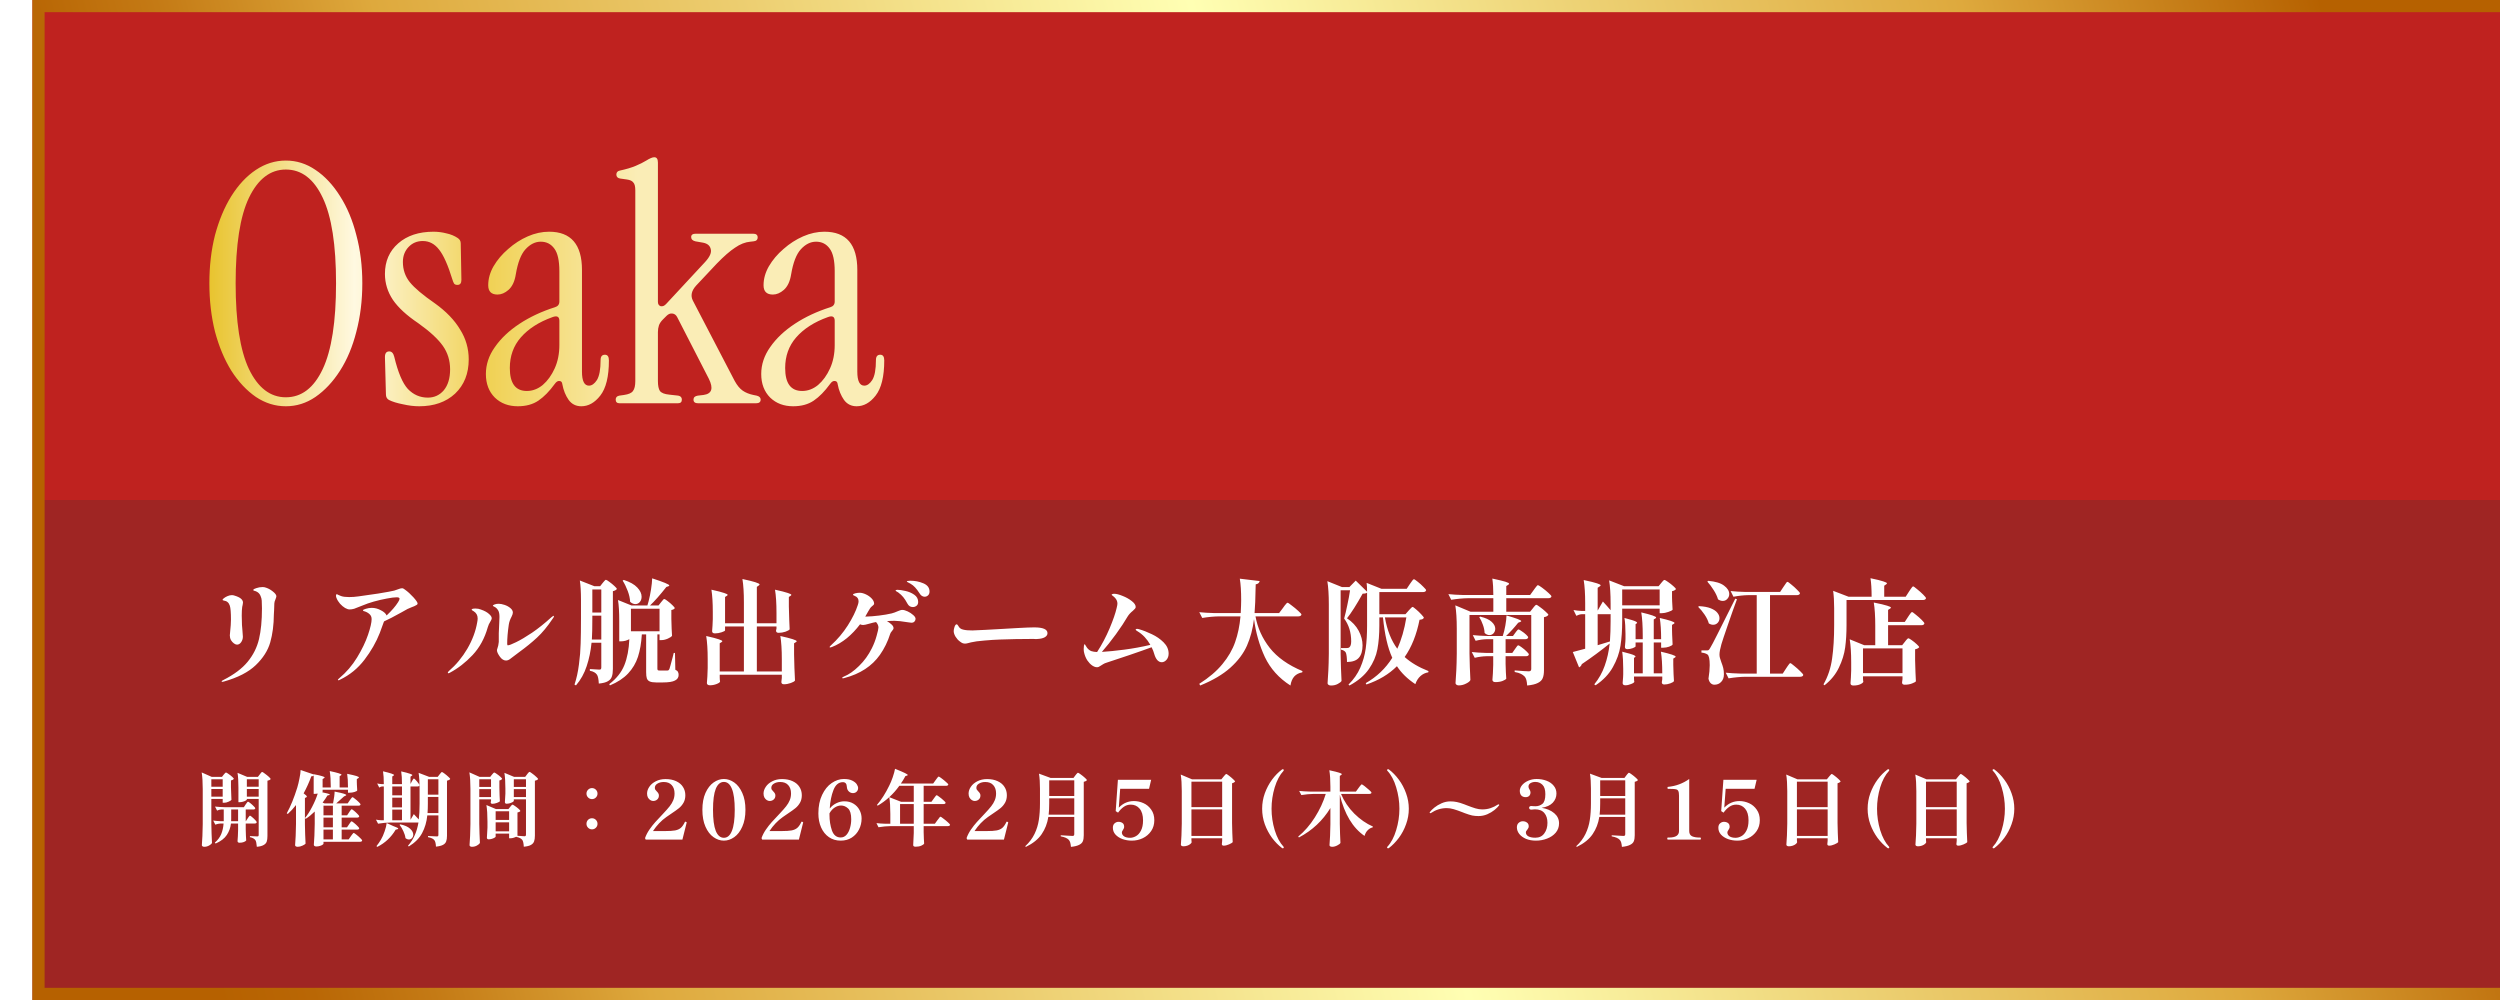
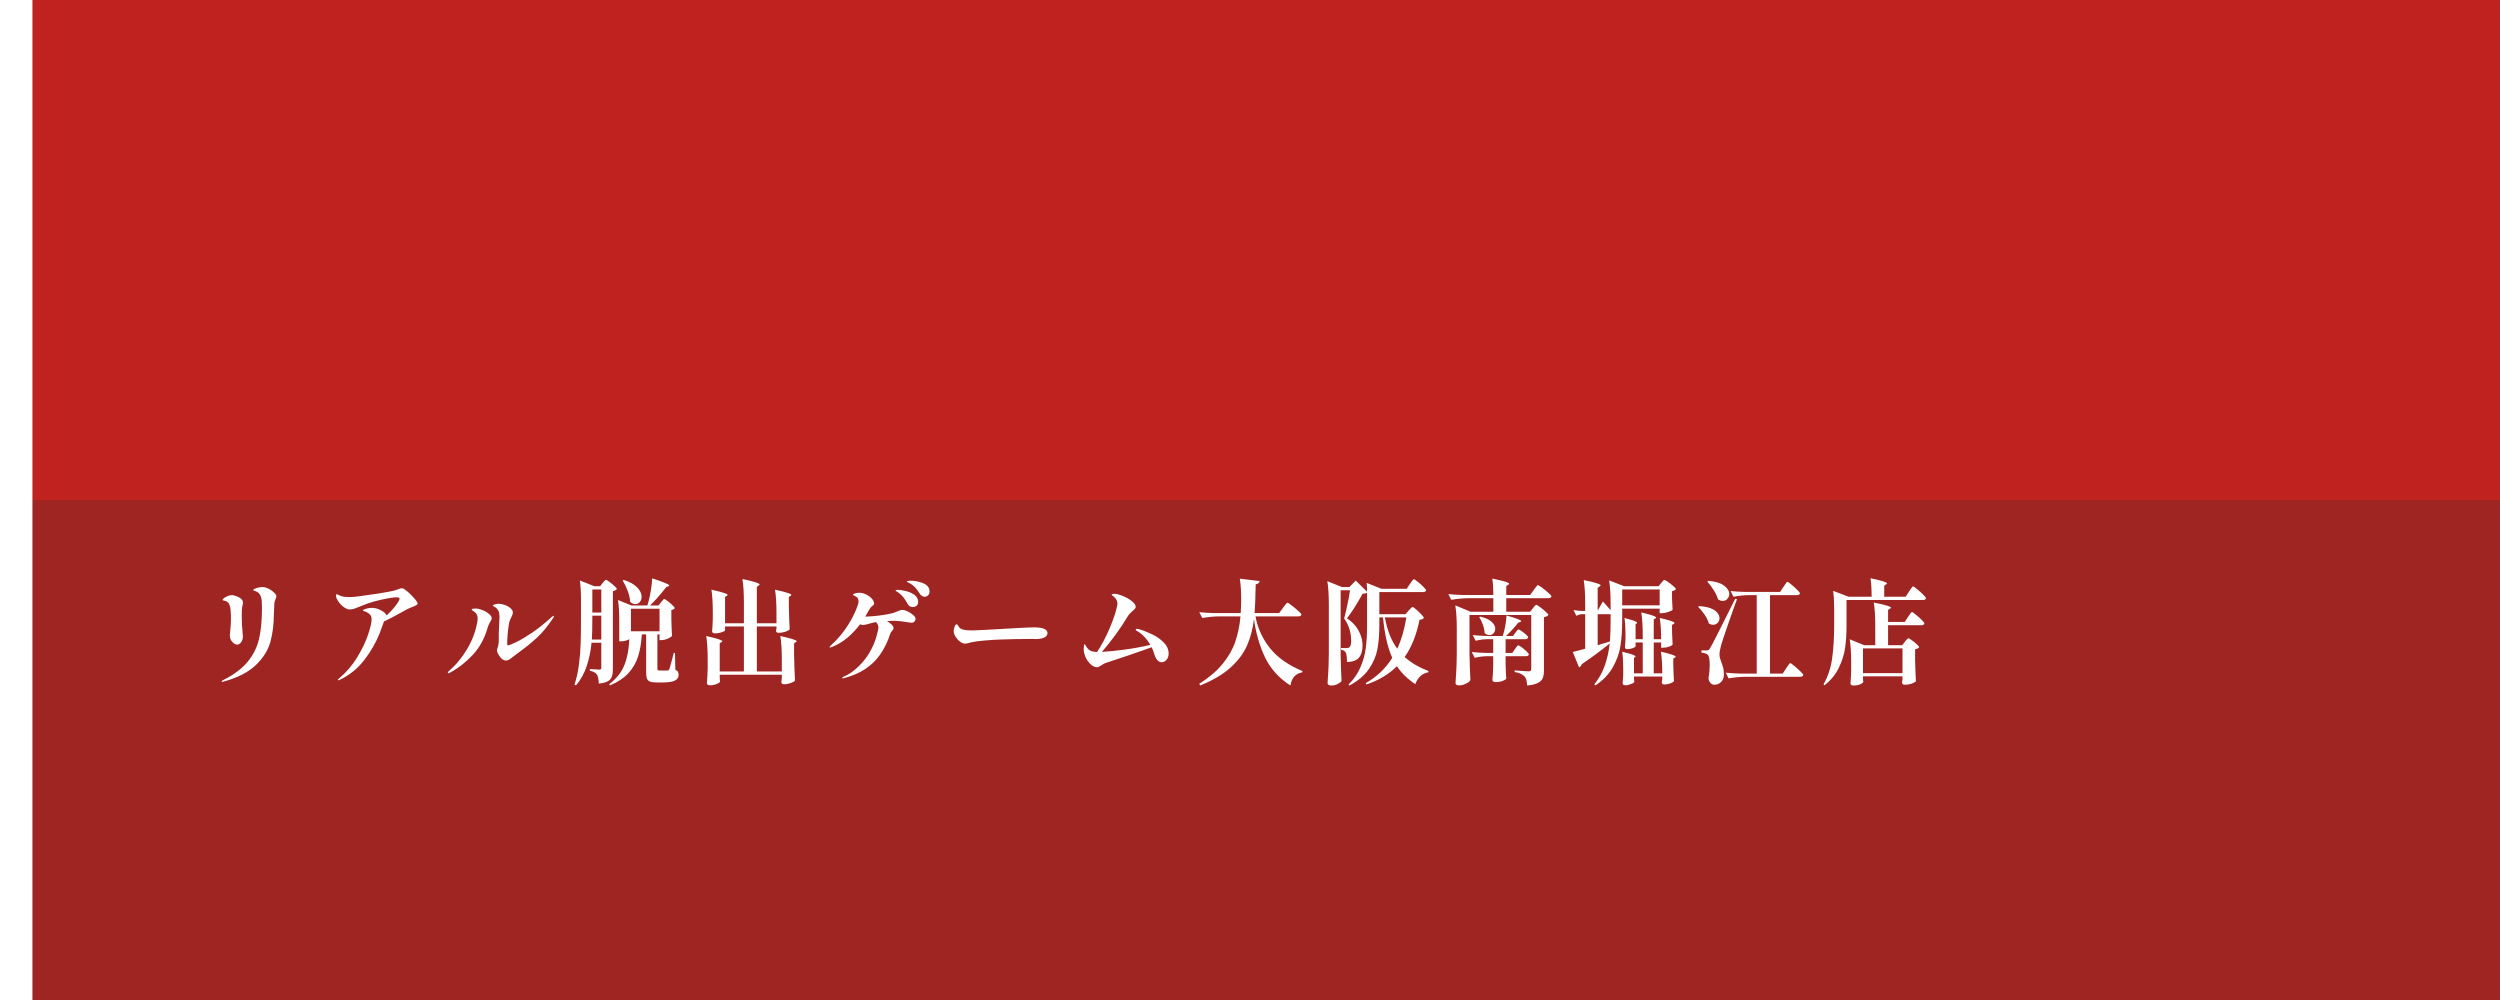
<svg xmlns="http://www.w3.org/2000/svg" width="350" height="140" viewBox="0 0 350 140" fill="none">
  <g filter="url(#filter0_ii_42_10046)">
    <rect width="350" height="140" fill="url(#paint0_linear_42_10046)" />
-     <rect x="0.851" y="0.851" width="348.297" height="138.297" stroke="url(#paint1_linear_42_10046)" stroke-width="1.703" />
-     <path d="M35.477 56.877C33.987 56.877 32.591 56.443 31.287 55.574C29.984 54.674 28.836 53.448 27.843 51.897C26.881 50.345 26.12 48.53 25.562 46.451C25.034 44.34 24.77 42.075 24.77 39.654C24.77 37.234 25.034 34.984 25.562 32.905C26.12 30.826 26.881 29.01 27.843 27.459C28.836 25.876 29.984 24.65 31.287 23.782C32.591 22.913 33.987 22.478 35.477 22.478C36.966 22.478 38.347 22.913 39.619 23.782C40.923 24.65 42.071 25.876 43.064 27.459C44.057 29.01 44.817 30.826 45.345 32.905C45.903 34.984 46.183 37.234 46.183 39.654C46.183 42.075 45.903 44.34 45.345 46.451C44.817 48.53 44.057 50.345 43.064 51.897C42.071 53.448 40.923 54.674 39.619 55.574C38.347 56.443 36.966 56.877 35.477 56.877ZM35.477 55.621C37.68 55.621 39.402 54.302 40.643 51.664C41.885 49.026 42.505 45.023 42.505 39.654C42.505 34.286 41.885 30.298 40.643 27.692C39.402 25.054 37.68 23.735 35.477 23.735C33.304 23.735 31.582 25.054 30.31 27.692C29.068 30.298 28.448 34.286 28.448 39.654C28.448 45.023 29.068 49.026 30.31 51.664C31.582 54.302 33.304 55.621 35.477 55.621ZM54.144 56.877C53.431 56.877 52.67 56.784 51.863 56.598C51.057 56.443 50.405 56.241 49.908 55.993C49.629 55.838 49.489 55.574 49.489 55.202L49.35 49.988C49.35 49.461 49.551 49.197 49.955 49.197C50.296 49.197 50.529 49.445 50.653 49.942C51.181 52.145 51.817 53.65 52.562 54.457C53.337 55.264 54.268 55.667 55.355 55.667C56.255 55.667 56.999 55.326 57.589 54.643C58.178 53.929 58.473 52.952 58.473 51.711C58.473 50.469 58.132 49.368 57.449 48.406C56.767 47.444 55.618 46.389 54.005 45.24C52.391 44.154 51.212 43.068 50.467 41.982C49.722 40.865 49.35 39.654 49.35 38.351C49.35 36.582 49.971 35.155 51.212 34.069C52.453 32.983 54.098 32.44 56.146 32.44C56.767 32.44 57.372 32.517 57.961 32.672C58.551 32.796 59.078 33.014 59.544 33.324C59.823 33.51 59.963 33.758 59.963 34.069L60.056 39.189C60.056 39.654 59.87 39.887 59.497 39.887C59.28 39.887 59.125 39.825 59.032 39.701C58.939 39.546 58.861 39.36 58.799 39.142C58.178 37.125 57.558 35.729 56.937 34.953C56.317 34.146 55.556 33.743 54.656 33.743C53.849 33.743 53.182 34.022 52.655 34.581C52.127 35.139 51.863 35.837 51.863 36.675C51.863 37.761 52.189 38.708 52.841 39.515C53.493 40.322 54.672 41.315 56.379 42.494C57.93 43.611 59.094 44.821 59.87 46.125C60.677 47.397 61.08 48.794 61.08 50.314C61.08 52.3 60.444 53.898 59.172 55.109C57.899 56.288 56.224 56.877 54.144 56.877ZM67.951 56.877C66.648 56.877 65.577 56.474 64.74 55.667C63.902 54.829 63.483 53.728 63.483 52.362C63.483 51.028 63.902 49.771 64.74 48.592C65.577 47.382 66.726 46.295 68.184 45.333C69.643 44.371 71.303 43.596 73.165 43.006C73.568 42.882 73.77 42.618 73.77 42.215V37.979C73.77 36.489 73.537 35.434 73.072 34.813C72.606 34.162 71.97 33.836 71.163 33.836C70.387 33.836 69.674 34.193 69.022 34.907C68.401 35.589 67.951 36.753 67.672 38.398C67.517 39.391 67.176 40.12 66.648 40.586C66.151 41.02 65.639 41.237 65.112 41.237C64.243 41.237 63.809 40.803 63.809 39.934C63.809 39.034 64.057 38.149 64.553 37.281C65.081 36.381 65.764 35.574 66.602 34.86C67.439 34.115 68.355 33.526 69.348 33.091C70.341 32.657 71.334 32.44 72.327 32.44C75.399 32.44 76.935 34.224 76.935 37.793V52.036C76.935 53.34 77.261 53.991 77.913 53.991C78.316 53.991 78.689 53.728 79.03 53.2C79.371 52.642 79.542 51.711 79.542 50.407C79.542 49.911 79.744 49.662 80.147 49.662C80.519 49.662 80.706 49.926 80.706 50.454C80.706 52.719 80.302 54.364 79.495 55.388C78.72 56.381 77.835 56.877 76.842 56.877C76.097 56.877 75.508 56.583 75.073 55.993C74.639 55.372 74.344 54.643 74.189 53.805C74.158 53.495 74.018 53.34 73.77 53.34C73.553 53.309 73.335 53.448 73.118 53.759C72.374 54.783 71.613 55.559 70.837 56.086C70.062 56.614 69.1 56.877 67.951 56.877ZM69.208 54.736C70.015 54.736 70.76 54.457 71.442 53.898C72.125 53.309 72.684 52.533 73.118 51.571C73.553 50.609 73.77 49.523 73.77 48.312V44.914C73.77 44.325 73.444 44.154 72.792 44.402C70.899 45.085 69.425 46.032 68.37 47.242C67.346 48.421 66.834 49.849 66.834 51.524C66.834 53.666 67.626 54.736 69.208 54.736ZM82.215 56.459C81.842 56.459 81.656 56.288 81.656 55.947C81.656 55.636 81.827 55.45 82.168 55.388L82.82 55.295C83.471 55.202 83.89 55.016 84.076 54.736C84.294 54.457 84.402 53.991 84.402 53.34V26.668C84.402 26.109 84.309 25.736 84.123 25.55C83.968 25.333 83.673 25.194 83.239 25.131L82.261 24.992C81.92 24.93 81.749 24.744 81.749 24.433C81.749 24.123 81.92 23.937 82.261 23.875C83.13 23.688 83.859 23.471 84.449 23.223C85.038 22.975 85.535 22.726 85.938 22.478C86.435 22.168 86.807 22.013 87.055 22.013C87.397 22.013 87.567 22.261 87.567 22.757V42.261C87.567 42.572 87.692 42.773 87.94 42.866C88.219 42.928 88.483 42.82 88.731 42.541L94.177 36.675C94.829 35.962 95.093 35.372 94.969 34.907C94.876 34.41 94.519 34.1 93.898 33.976L92.828 33.789C92.424 33.696 92.222 33.495 92.222 33.184C92.222 32.874 92.44 32.719 92.874 32.719H100.88C101.315 32.719 101.532 32.889 101.532 33.231C101.532 33.572 101.33 33.758 100.927 33.789L100.508 33.836C99.794 33.898 99.081 34.177 98.367 34.674C97.653 35.139 96.8 35.884 95.807 36.908L92.921 39.98C92.269 40.694 92.114 41.392 92.455 42.075L98.32 53.34C98.662 53.96 99.034 54.41 99.437 54.69C99.841 54.969 100.337 55.171 100.927 55.295L101.392 55.388C101.765 55.481 101.951 55.667 101.951 55.947C101.951 56.288 101.734 56.459 101.299 56.459H93.2C92.766 56.459 92.548 56.288 92.548 55.947C92.548 55.636 92.75 55.45 93.153 55.388L93.945 55.295C95.124 55.14 95.372 54.379 94.689 53.014L90.267 44.402C90.112 44.092 89.879 43.921 89.569 43.89C89.29 43.859 89.026 43.968 88.778 44.216L88.266 44.728C87.987 45.008 87.8 45.287 87.707 45.566C87.614 45.845 87.567 46.156 87.567 46.497V53.34C87.567 53.991 87.661 54.457 87.847 54.736C88.064 55.016 88.499 55.186 89.15 55.248L90.407 55.388C90.748 55.45 90.919 55.636 90.919 55.947C90.919 56.288 90.733 56.459 90.36 56.459H82.215ZM106.499 56.877C105.196 56.877 104.125 56.474 103.287 55.667C102.45 54.829 102.031 53.728 102.031 52.362C102.031 51.028 102.45 49.771 103.287 48.592C104.125 47.382 105.274 46.295 106.732 45.333C108.191 44.371 109.851 43.596 111.713 43.006C112.116 42.882 112.318 42.618 112.318 42.215V37.979C112.318 36.489 112.085 35.434 111.62 34.813C111.154 34.162 110.518 33.836 109.711 33.836C108.935 33.836 108.222 34.193 107.57 34.907C106.949 35.589 106.499 36.753 106.22 38.398C106.065 39.391 105.723 40.12 105.196 40.586C104.699 41.02 104.187 41.237 103.66 41.237C102.791 41.237 102.356 40.803 102.356 39.934C102.356 39.034 102.605 38.149 103.101 37.281C103.629 36.381 104.312 35.574 105.149 34.86C105.987 34.115 106.903 33.526 107.896 33.091C108.889 32.657 109.882 32.44 110.875 32.44C113.947 32.44 115.483 34.224 115.483 37.793V52.036C115.483 53.34 115.809 53.991 116.461 53.991C116.864 53.991 117.236 53.728 117.578 53.2C117.919 52.642 118.09 51.711 118.09 50.407C118.09 49.911 118.292 49.662 118.695 49.662C119.067 49.662 119.254 49.926 119.254 50.454C119.254 52.719 118.85 54.364 118.043 55.388C117.268 56.381 116.383 56.877 115.39 56.877C114.645 56.877 114.056 56.583 113.621 55.993C113.187 55.372 112.892 54.643 112.737 53.805C112.706 53.495 112.566 53.34 112.318 53.34C112.101 53.309 111.883 53.448 111.666 53.759C110.921 54.783 110.161 55.559 109.385 56.086C108.609 56.614 107.647 56.877 106.499 56.877ZM107.756 54.736C108.563 54.736 109.308 54.457 109.99 53.898C110.673 53.309 111.232 52.533 111.666 51.571C112.101 50.609 112.318 49.523 112.318 48.312V44.914C112.318 44.325 111.992 44.154 111.34 44.402C109.447 45.085 107.973 46.032 106.918 47.242C105.894 48.421 105.382 49.849 105.382 51.524C105.382 53.666 106.173 54.736 107.756 54.736Z" fill="url(#paint2_linear_42_10046)" />
    <path d="M26.569 95.463C26.516 95.463 26.49 95.442 26.49 95.399C26.49 95.368 26.511 95.336 26.553 95.304C26.607 95.272 26.67 95.235 26.744 95.193C28.228 94.44 29.356 93.593 30.13 92.65C30.914 91.696 31.444 90.636 31.719 89.471C31.995 88.305 32.133 86.874 32.133 85.179C32.133 84.914 32.122 84.549 32.101 84.082C32.09 83.87 32.037 83.659 31.942 83.447C31.857 83.224 31.725 83.049 31.544 82.922C31.417 82.837 31.301 82.779 31.195 82.747C31.089 82.715 31.015 82.694 30.972 82.684C30.94 82.662 30.924 82.631 30.924 82.588C30.924 82.504 31.068 82.419 31.354 82.334C31.64 82.239 31.915 82.191 32.18 82.191C32.35 82.191 32.466 82.201 32.53 82.223C32.933 82.329 33.303 82.519 33.642 82.795C33.982 83.06 34.151 83.288 34.151 83.478C34.151 83.553 34.109 83.696 34.024 83.907C33.918 84.141 33.865 84.337 33.865 84.496C33.865 84.718 33.854 85.031 33.833 85.433C33.812 85.688 33.801 85.873 33.801 85.99C33.791 87.463 33.621 88.777 33.293 89.932C32.964 91.076 32.286 92.141 31.258 93.126C30.241 94.101 28.758 94.864 26.808 95.415C26.649 95.447 26.569 95.463 26.569 95.463ZM28.636 90.249C28.509 90.249 28.366 90.191 28.207 90.075C28.048 89.958 27.91 89.804 27.793 89.614C27.687 89.412 27.634 89.19 27.634 88.946L27.666 88.596C27.751 87.802 27.793 87.177 27.793 86.721C27.793 85.757 27.74 85.115 27.634 84.798C27.497 84.374 27.221 84.135 26.808 84.082C26.681 84.061 26.617 84.024 26.617 83.971C26.617 83.918 26.686 83.839 26.824 83.733C26.962 83.627 27.131 83.531 27.332 83.447C27.534 83.362 27.73 83.319 27.921 83.319C28.037 83.319 28.143 83.335 28.238 83.367C28.705 83.505 29.028 83.659 29.208 83.828C29.388 83.987 29.478 84.167 29.478 84.368C29.478 84.453 29.462 84.559 29.43 84.686C29.399 84.803 29.378 84.898 29.367 84.972C29.325 85.259 29.303 85.661 29.303 86.18C29.303 86.467 29.314 86.906 29.335 87.5L29.399 88.263C29.441 88.665 29.462 88.957 29.462 89.137C29.462 89.412 29.383 89.667 29.224 89.9C29.065 90.133 28.869 90.249 28.636 90.249ZM52.144 82.541C52.547 82.827 52.944 83.187 53.336 83.621C53.728 84.056 53.924 84.347 53.924 84.496C53.924 84.57 53.882 84.633 53.797 84.686C53.596 84.814 53.352 84.925 53.066 85.02C52.875 85.094 52.69 85.174 52.509 85.259L51.715 85.704C50.613 86.318 49.786 86.747 49.235 86.991L49.187 87.087C49.081 87.415 48.896 87.924 48.631 88.612C48.123 89.905 47.407 91.156 46.485 92.364C45.563 93.571 44.43 94.499 43.084 95.145C42.978 95.209 42.898 95.24 42.846 95.24C42.792 95.24 42.766 95.214 42.766 95.161C42.766 95.129 42.835 95.055 42.973 94.938C43.947 94.123 44.774 93.158 45.452 92.046C46.13 90.933 46.639 89.879 46.978 88.882C47.317 87.886 47.487 87.15 47.487 86.673C47.487 86.376 47.381 86.138 47.169 85.958C46.957 85.767 46.687 85.629 46.358 85.545C46.305 85.523 46.279 85.492 46.279 85.449C46.279 85.375 46.416 85.301 46.692 85.227C46.968 85.142 47.238 85.1 47.503 85.1C47.937 85.1 48.361 85.211 48.774 85.433C49.198 85.645 49.468 85.889 49.585 86.165C50.305 85.486 50.84 84.867 51.19 84.305C51.328 84.093 51.397 83.934 51.397 83.828C51.397 83.69 51.264 83.621 50.999 83.621C50.671 83.621 50.21 83.68 49.617 83.796C49.034 83.902 48.419 84.045 47.773 84.225C47.264 84.363 46.666 84.575 45.977 84.861C45.574 85.031 45.261 85.153 45.039 85.227C44.816 85.29 44.605 85.322 44.403 85.322C44.223 85.322 44.011 85.253 43.767 85.115C43.524 84.967 43.291 84.771 43.068 84.527C42.846 84.273 42.676 83.998 42.559 83.701C42.517 83.584 42.496 83.484 42.496 83.399C42.496 83.261 42.533 83.192 42.607 83.192C42.649 83.192 42.734 83.229 42.861 83.303C42.989 83.367 43.105 83.415 43.211 83.447C43.465 83.542 43.842 83.59 44.34 83.59C44.763 83.59 45.198 83.558 45.643 83.494C46.332 83.409 47.254 83.277 48.409 83.097C49.574 82.906 50.321 82.768 50.65 82.684C50.862 82.62 51.015 82.567 51.111 82.525C51.407 82.408 51.625 82.35 51.762 82.35C51.858 82.35 51.985 82.413 52.144 82.541ZM66.306 92.475C65.999 92.475 65.718 92.305 65.463 91.966C65.177 91.574 65.034 91.267 65.034 91.044C65.034 90.97 65.05 90.896 65.082 90.822C65.188 90.546 65.257 90.228 65.289 89.868V89.2V88.644C65.31 87.998 65.331 87.526 65.352 87.23C65.373 86.784 65.384 86.498 65.384 86.371C65.384 85.969 65.326 85.666 65.209 85.465C65.061 85.222 64.897 85.057 64.716 84.972C64.547 84.888 64.462 84.835 64.462 84.814C64.462 84.739 64.542 84.676 64.701 84.623C64.859 84.559 65.05 84.527 65.273 84.527C65.506 84.527 65.781 84.58 66.099 84.686C66.417 84.792 66.687 84.941 66.91 85.131C67.143 85.322 67.26 85.534 67.26 85.767C67.26 85.905 67.196 86.101 67.069 86.355C66.868 86.726 66.74 87.097 66.687 87.468C66.539 88.485 66.465 89.37 66.465 90.122C66.465 90.271 66.497 90.345 66.56 90.345C66.73 90.345 67.117 90.197 67.721 89.9C68.335 89.603 69.077 89.163 69.946 88.581C70.815 87.987 71.71 87.272 72.632 86.435C72.812 86.286 72.923 86.212 72.966 86.212C72.976 86.212 72.987 86.218 72.998 86.228C73.008 86.239 73.013 86.255 73.013 86.276C73.013 86.361 72.945 86.488 72.807 86.657C72.097 87.717 71.376 88.586 70.645 89.264C69.914 89.942 69.066 90.631 68.102 91.33C67.646 91.659 67.281 91.934 67.005 92.157C66.761 92.369 66.528 92.475 66.306 92.475ZM58.231 94.255C58.178 94.255 58.152 94.228 58.152 94.175C58.152 94.123 58.2 94.048 58.295 93.953C59.312 93.073 60.176 92.03 60.886 90.822C61.596 89.603 62.057 88.369 62.269 87.118C62.311 86.906 62.332 86.726 62.332 86.578C62.332 86.143 62.147 85.81 61.776 85.576C61.755 85.566 61.702 85.534 61.617 85.481C61.532 85.428 61.49 85.386 61.49 85.354C61.49 85.248 61.67 85.195 62.03 85.195C62.316 85.195 62.571 85.243 62.793 85.338C63.281 85.508 63.651 85.709 63.906 85.942C64.171 86.165 64.303 86.371 64.303 86.562C64.303 86.657 64.245 86.8 64.128 86.991C63.948 87.267 63.821 87.542 63.747 87.818C63.312 89.365 62.602 90.663 61.617 91.712C60.642 92.75 59.577 93.577 58.422 94.191C58.337 94.234 58.274 94.255 58.231 94.255ZM88.002 84.321C88.055 84.268 88.108 84.204 88.161 84.13C88.214 84.056 88.267 83.992 88.32 83.939C88.373 83.886 88.421 83.86 88.463 83.86C88.526 83.86 88.68 83.955 88.924 84.146C89.168 84.326 89.395 84.522 89.607 84.734C89.819 84.935 89.925 85.073 89.925 85.147C89.851 85.275 89.692 85.359 89.448 85.402V86.641C89.47 87.648 89.501 88.438 89.544 89.01C89.48 89.126 89.284 89.259 88.956 89.407C88.638 89.545 88.346 89.614 88.082 89.614H87.795V88.819H87.493V93.619C87.493 93.715 87.515 93.783 87.557 93.826C87.599 93.858 87.684 93.873 87.811 93.873H88.924C88.987 93.863 89.035 93.847 89.067 93.826C89.099 93.794 89.136 93.736 89.178 93.651C89.231 93.513 89.379 92.978 89.623 92.046L89.782 91.41H89.957L90.005 93.762C90.195 93.847 90.317 93.948 90.37 94.064C90.434 94.17 90.466 94.313 90.466 94.493C90.466 94.843 90.296 95.103 89.957 95.272C89.629 95.452 89.062 95.542 88.256 95.542H87.319C86.916 95.542 86.614 95.495 86.413 95.399C86.222 95.315 86.089 95.171 86.015 94.97C85.952 94.779 85.92 94.488 85.92 94.096V88.819H85.316C85.242 90.027 85.061 91.071 84.775 91.95C84.489 92.83 84.028 93.609 83.393 94.287C82.767 94.954 81.92 95.511 80.849 95.956L80.754 95.781C81.761 95.007 82.465 94.123 82.868 93.126C83.271 92.12 83.504 90.906 83.567 89.487C83.409 89.571 83.223 89.645 83.011 89.709C82.799 89.762 82.593 89.788 82.391 89.788H82.153V86.927C82.153 85.688 82.094 84.713 81.978 84.003L83.869 84.766H86.095C86.169 84.469 86.222 84.284 86.254 84.21C86.391 83.69 86.508 83.129 86.603 82.525C86.699 81.91 86.752 81.391 86.762 80.967C88.362 81.486 89.162 81.82 89.162 81.968C89.162 82.011 89.12 82.048 89.035 82.08L88.749 82.175C87.859 83.309 87.096 84.172 86.46 84.766H87.652L88.002 84.321ZM79.832 81.619C79.875 81.566 79.928 81.502 79.991 81.428C80.065 81.343 80.124 81.28 80.166 81.237C80.208 81.195 80.251 81.174 80.293 81.174C80.357 81.174 80.516 81.269 80.77 81.46C81.024 81.64 81.263 81.836 81.485 82.048C81.708 82.249 81.819 82.387 81.819 82.461C81.724 82.599 81.538 82.7 81.263 82.763V93.635C81.263 94.091 81.215 94.451 81.12 94.716C81.035 94.991 80.849 95.209 80.563 95.368C80.288 95.537 79.864 95.648 79.292 95.701C79.26 95.076 79.175 94.663 79.037 94.462C78.942 94.324 78.82 94.213 78.672 94.128C78.523 94.032 78.312 93.958 78.036 93.905V93.667C78.757 93.72 79.196 93.746 79.355 93.746C79.461 93.746 79.535 93.725 79.578 93.683C79.62 93.63 79.641 93.55 79.641 93.444V89.979H78.275C78.158 91.166 77.93 92.263 77.591 93.269C77.263 94.276 76.764 95.171 76.097 95.956L75.89 95.844C76.176 94.986 76.383 94.048 76.51 93.031C76.648 92.014 76.727 91.039 76.749 90.106C76.78 89.163 76.796 87.987 76.796 86.578V83.955C76.796 82.864 76.743 81.968 76.637 81.269L78.656 82.064H79.483L79.832 81.619ZM82.789 81.19C83.647 81.465 84.277 81.82 84.68 82.254C85.083 82.678 85.284 83.108 85.284 83.542C85.284 83.839 85.199 84.088 85.03 84.289C84.86 84.48 84.654 84.575 84.41 84.575C84.166 84.575 83.922 84.469 83.679 84.257C83.657 83.78 83.546 83.277 83.345 82.747C83.144 82.207 82.905 81.719 82.63 81.285L82.789 81.19ZM79.641 85.751V82.525H78.386V85.751H79.641ZM87.795 88.374V85.227H83.79V88.374H87.795ZM78.386 86.578C78.386 87.86 78.365 88.846 78.322 89.534H79.641V86.196H78.386V86.578ZM104.914 92.3C104.914 90.965 104.845 89.879 104.707 89.041C106.233 89.381 106.996 89.624 106.996 89.773C106.996 89.815 106.959 89.857 106.885 89.9L106.63 90.059V91.616C106.652 92.909 106.694 94.128 106.758 95.272C106.694 95.389 106.498 95.505 106.17 95.622C105.841 95.738 105.523 95.797 105.216 95.797C104.972 95.797 104.85 95.691 104.85 95.479C104.85 95.479 104.871 95.288 104.914 94.907V94.462H96.219V94.811C96.23 94.949 96.235 95.071 96.235 95.177C96.246 95.283 96.257 95.362 96.267 95.415C96.246 95.532 96.082 95.648 95.775 95.765C95.467 95.882 95.16 95.94 94.853 95.94C94.704 95.94 94.593 95.908 94.519 95.844C94.455 95.781 94.423 95.707 94.423 95.622C94.476 95.103 94.513 94.403 94.535 93.524V92.3C94.535 90.965 94.466 89.879 94.328 89.041C95.176 89.232 95.764 89.386 96.092 89.502C96.421 89.608 96.585 89.698 96.585 89.773C96.585 89.804 96.548 89.847 96.474 89.9L96.219 90.059V94.001H99.605V87.706H96.967V88.247C96.967 88.321 96.808 88.411 96.49 88.517C96.172 88.623 95.859 88.676 95.552 88.676C95.287 88.676 95.155 88.57 95.155 88.358C95.197 87.913 95.229 87.351 95.25 86.673V85.656C95.25 84.416 95.186 83.383 95.059 82.556C95.918 82.747 96.511 82.901 96.839 83.017C97.168 83.123 97.332 83.213 97.332 83.288C97.332 83.319 97.295 83.362 97.221 83.415L96.967 83.574V87.261H99.605V84.321C99.605 82.986 99.536 81.9 99.398 81.062C100.998 81.401 101.799 81.656 101.799 81.825C101.799 81.868 101.761 81.915 101.687 81.968L101.417 82.159V87.261H104.167V85.815C104.167 84.48 104.098 83.394 103.96 82.556C104.829 82.747 105.428 82.901 105.756 83.017C106.085 83.123 106.249 83.213 106.249 83.288C106.249 83.319 106.212 83.362 106.138 83.415L105.899 83.574V84.909C105.931 86.297 105.968 87.362 106.011 88.104C105.947 88.21 105.751 88.321 105.422 88.438C105.105 88.543 104.787 88.596 104.469 88.596C104.225 88.596 104.103 88.49 104.103 88.278C104.114 88.268 104.135 88.178 104.167 88.008V87.706H101.417V94.001H104.914V92.3ZM122.907 81.301C123.553 81.301 124.162 81.423 124.734 81.666C125.307 81.91 125.593 82.292 125.593 82.811C125.593 83.044 125.524 83.224 125.386 83.351C125.248 83.478 125.089 83.542 124.909 83.542C124.623 83.542 124.385 83.383 124.194 83.065C123.971 82.715 123.765 82.44 123.574 82.239C123.394 82.037 123.177 81.862 122.922 81.714C122.816 81.65 122.705 81.592 122.589 81.539C122.472 81.486 122.414 81.439 122.414 81.396C122.414 81.364 122.467 81.343 122.573 81.333C122.679 81.311 122.79 81.301 122.907 81.301ZM121.079 82.572C121.375 82.572 121.752 82.625 122.207 82.731C122.663 82.827 123.076 83.001 123.447 83.256C123.818 83.51 124.003 83.849 124.003 84.273C124.003 84.517 123.924 84.697 123.765 84.814C123.616 84.93 123.447 84.988 123.256 84.988C122.917 84.988 122.663 84.824 122.493 84.496C122.303 84.135 122.112 83.839 121.921 83.606C121.73 83.372 121.492 83.15 121.206 82.938C121.153 82.906 121.079 82.864 120.983 82.811C120.888 82.747 120.84 82.694 120.84 82.652C120.84 82.631 120.861 82.615 120.904 82.604C120.957 82.583 121.015 82.572 121.079 82.572ZM121.778 85.386C121.979 85.386 122.228 85.455 122.525 85.592C122.822 85.73 123.081 85.9 123.304 86.101C123.526 86.292 123.638 86.472 123.638 86.641C123.638 86.779 123.585 86.906 123.479 87.023C123.383 87.129 123.24 87.182 123.05 87.182C123.039 87.182 122.875 87.161 122.557 87.118C121.73 86.981 121.105 86.912 120.681 86.912C120.363 86.912 120.014 86.927 119.632 86.959C119.855 87.087 120.03 87.208 120.157 87.325C120.422 87.526 120.554 87.728 120.554 87.929C120.554 88.003 120.533 88.072 120.491 88.135C120.448 88.199 120.4 88.263 120.348 88.326C120.21 88.485 120.125 88.618 120.093 88.724C119.744 89.826 119.261 90.811 118.647 91.68C117.534 93.259 115.881 94.34 113.688 94.922C113.603 94.954 113.529 94.97 113.465 94.97C113.402 94.97 113.37 94.944 113.37 94.891C113.37 94.838 113.449 94.779 113.608 94.716C114.297 94.44 115.002 93.948 115.722 93.238C116.453 92.528 117.052 91.701 117.518 90.758C117.804 90.186 118.027 89.603 118.186 89.01C118.355 88.416 118.44 88.029 118.44 87.849C118.44 87.595 118.329 87.341 118.106 87.087C117.894 87.118 117.566 87.198 117.121 87.325C116.729 87.441 116.453 87.5 116.294 87.5C116.157 87.5 116.014 87.468 115.865 87.404C115.304 88.146 114.689 88.793 114.021 89.344C113.354 89.884 112.655 90.297 111.923 90.583C111.807 90.626 111.727 90.647 111.685 90.647C111.632 90.647 111.605 90.626 111.605 90.583C111.605 90.53 111.674 90.445 111.812 90.329C112.713 89.513 113.492 88.591 114.149 87.563C114.806 86.525 115.272 85.576 115.547 84.718C115.622 84.506 115.659 84.331 115.659 84.194C115.659 83.833 115.494 83.584 115.166 83.447C115.134 83.425 115.076 83.399 114.991 83.367C114.917 83.335 114.88 83.298 114.88 83.256C114.88 83.182 114.986 83.118 115.198 83.065C115.42 83.012 115.622 82.986 115.802 82.986C116.067 82.986 116.358 83.06 116.676 83.208C116.994 83.356 117.264 83.547 117.486 83.78C117.709 84.013 117.826 84.252 117.836 84.496C117.836 84.559 117.81 84.623 117.757 84.686C117.704 84.75 117.619 84.824 117.502 84.909C117.365 85.015 117.2 85.243 117.01 85.592C116.925 85.762 116.787 86.006 116.596 86.323H116.66C117.222 86.313 117.841 86.265 118.52 86.18C119.208 86.096 119.796 85.995 120.284 85.879C120.57 85.804 120.851 85.704 121.126 85.576C121.243 85.523 121.354 85.481 121.46 85.449C121.577 85.407 121.683 85.386 121.778 85.386ZM130.568 90.106C130.451 90.106 130.335 90.085 130.218 90.043C130.112 90.001 129.985 89.921 129.837 89.804C129.614 89.645 129.413 89.423 129.233 89.137C129.063 88.851 128.978 88.586 128.978 88.342C128.978 88.194 129.015 88.003 129.09 87.77C129.174 87.526 129.275 87.404 129.392 87.404C129.434 87.404 129.471 87.425 129.503 87.468C129.545 87.5 129.582 87.547 129.614 87.611C129.752 87.908 129.99 88.088 130.329 88.151C130.615 88.226 131.034 88.263 131.585 88.263C131.818 88.263 132.412 88.236 133.365 88.183C134.319 88.13 135.082 88.088 135.654 88.056L137.847 87.929C138.992 87.865 139.792 87.834 140.248 87.834C141.487 87.834 142.107 88.104 142.107 88.644C142.107 88.877 141.98 89.068 141.726 89.216C141.482 89.354 141.148 89.434 140.724 89.455C140.661 89.465 140.587 89.471 140.502 89.471C140.417 89.46 140.327 89.455 140.232 89.455H139.58C138.319 89.455 136.947 89.481 135.463 89.534C134.806 89.555 134.07 89.603 133.254 89.677C132.449 89.741 131.829 89.826 131.394 89.932C131.288 89.953 131.145 89.99 130.965 90.043C130.796 90.085 130.663 90.106 130.568 90.106ZM154.918 88.088C155.48 88.247 156.079 88.48 156.714 88.787C157.35 89.084 157.901 89.465 158.367 89.932C158.834 90.398 159.067 90.922 159.067 91.505C159.067 91.855 158.966 92.146 158.765 92.379C158.563 92.602 158.341 92.713 158.097 92.713C157.875 92.713 157.668 92.612 157.477 92.411C157.297 92.199 157.154 91.908 157.048 91.537C156.974 91.251 156.852 90.944 156.683 90.615C155.973 90.88 154.934 91.246 153.567 91.712C152.211 92.167 151.162 92.517 150.42 92.761C150.208 92.824 150.044 92.893 149.927 92.968C149.811 93.031 149.684 93.111 149.546 93.206C149.44 93.28 149.35 93.333 149.276 93.365C149.212 93.397 149.127 93.412 149.021 93.412C148.831 93.412 148.613 93.333 148.37 93.174C148.126 93.004 147.898 92.766 147.686 92.459C147.485 92.151 147.337 91.796 147.241 91.394C147.199 91.256 147.178 91.076 147.178 90.853C147.178 90.695 147.188 90.546 147.209 90.408C147.241 90.26 147.273 90.186 147.305 90.186C147.337 90.186 147.384 90.249 147.448 90.377C147.522 90.504 147.586 90.605 147.639 90.679C147.819 90.912 148.02 91.071 148.243 91.156C148.465 91.23 148.735 91.272 149.053 91.283C149.721 90.255 150.304 89.153 150.802 87.977C151.3 86.79 151.628 85.841 151.787 85.131C151.861 84.835 151.898 84.628 151.898 84.511C151.898 84.247 151.813 84.008 151.644 83.796C151.517 83.637 151.39 83.516 151.262 83.431C151.146 83.346 151.088 83.293 151.088 83.272C151.088 83.229 151.119 83.198 151.183 83.176C151.257 83.145 151.342 83.129 151.437 83.129C151.745 83.129 152.142 83.229 152.629 83.431C153.117 83.621 153.541 83.86 153.901 84.146C154.272 84.432 154.457 84.708 154.457 84.972C154.457 85.057 154.426 85.137 154.362 85.211C154.309 85.275 154.208 85.375 154.06 85.513C153.742 85.767 153.498 86.032 153.329 86.308C152.926 87.007 152.38 87.834 151.692 88.787C151.003 89.73 150.346 90.557 149.721 91.267C150.6 91.214 151.649 91.108 152.868 90.949C154.097 90.79 155.31 90.567 156.508 90.281C156.031 89.444 155.437 88.814 154.728 88.39C154.653 88.347 154.59 88.305 154.537 88.263C154.484 88.22 154.457 88.183 154.457 88.151C154.457 88.077 154.516 88.04 154.632 88.04C154.717 88.04 154.812 88.056 154.918 88.088ZM175.073 85.115C175.136 85.031 175.216 84.919 175.311 84.782C175.417 84.644 175.502 84.543 175.565 84.48C175.629 84.416 175.682 84.384 175.724 84.384C175.788 84.384 175.979 84.511 176.296 84.766C176.625 85.01 176.932 85.264 177.218 85.529C177.515 85.794 177.663 85.963 177.663 86.037C177.621 86.207 177.473 86.292 177.218 86.292H171.226C171.523 87.913 172.19 89.386 173.229 90.71C174.278 92.035 175.804 93.116 177.806 93.953L177.775 94.128C177.308 94.213 176.938 94.403 176.662 94.7C176.387 95.007 176.206 95.431 176.122 95.972C174.511 94.944 173.319 93.619 172.545 91.998C171.782 90.366 171.274 88.591 171.019 86.673C170.85 88.051 170.521 89.29 170.034 90.392C169.547 91.495 168.773 92.522 167.713 93.476C166.664 94.419 165.255 95.251 163.485 95.972L163.358 95.733C164.715 94.875 165.795 93.953 166.601 92.968C167.417 91.982 168.01 90.954 168.381 89.884C168.762 88.803 169.011 87.606 169.128 86.292H166.156C165.403 86.302 164.609 86.376 163.772 86.514L163.358 85.704C163.941 85.767 164.646 85.81 165.472 85.831H169.16C169.202 85.047 169.223 84.437 169.223 84.003C169.223 82.784 169.16 81.788 169.033 81.015L171.814 81.349C171.761 81.603 171.576 81.757 171.258 81.809L171.242 82.366C171.221 83.786 171.173 84.941 171.099 85.831H174.532L175.073 85.115ZM192.843 81.762C192.885 81.709 192.949 81.619 193.033 81.492C193.129 81.354 193.203 81.253 193.256 81.19C193.32 81.126 193.373 81.094 193.415 81.094C193.479 81.094 193.653 81.211 193.939 81.444C194.226 81.666 194.49 81.905 194.734 82.159C194.989 82.403 195.116 82.562 195.116 82.636C195.073 82.805 194.93 82.89 194.687 82.89H188.567V85.99H192.223L192.668 85.481C192.721 85.428 192.79 85.354 192.875 85.259C192.959 85.163 193.028 85.094 193.081 85.052C193.134 84.999 193.182 84.972 193.224 84.972C193.288 84.972 193.447 85.084 193.701 85.306C193.966 85.529 194.215 85.767 194.448 86.022C194.681 86.265 194.798 86.424 194.798 86.498C194.745 86.583 194.676 86.647 194.591 86.689C194.506 86.721 194.374 86.747 194.194 86.769C193.781 88.856 193.086 90.594 192.112 91.982C192.98 92.766 194.093 93.423 195.449 93.953L195.418 94.128C195.004 94.191 194.639 94.366 194.321 94.652C194.003 94.938 193.765 95.315 193.606 95.781C192.504 95.05 191.645 94.213 191.031 93.269C189.908 94.393 188.482 95.246 186.755 95.829L186.66 95.638C188.196 94.769 189.436 93.587 190.379 92.093C189.743 90.716 189.309 88.83 189.076 86.435H188.567V87.579C188.567 88.819 188.477 89.921 188.297 90.885C188.117 91.85 187.719 92.777 187.105 93.667C186.49 94.557 185.584 95.325 184.387 95.972L184.244 95.844C184.975 95.124 185.526 94.334 185.897 93.476C186.278 92.607 186.533 91.712 186.66 90.79C186.787 89.857 186.85 88.787 186.85 87.579V82.97C186.745 83.065 186.538 83.113 186.231 83.113C185.362 84.671 184.631 85.82 184.037 86.562C184.768 87.049 185.314 87.632 185.674 88.31C186.035 88.989 186.215 89.667 186.215 90.345C186.215 91.108 186.045 91.685 185.706 92.077C185.378 92.469 184.821 92.671 184.037 92.681C184.037 92.406 184.021 92.136 183.989 91.871C183.958 91.606 183.91 91.42 183.846 91.314C183.719 91.134 183.502 91.012 183.195 90.949V90.726H184.005C184.154 90.726 184.265 90.7 184.339 90.647C184.53 90.509 184.625 90.223 184.625 89.788C184.625 88.549 184.297 87.484 183.64 86.594C183.778 86.106 183.926 85.476 184.085 84.702C184.254 83.929 184.382 83.24 184.466 82.636H183.147V91.6C183.168 92.915 183.211 94.159 183.274 95.336C183.189 95.474 183.015 95.611 182.75 95.749C182.485 95.897 182.167 95.972 181.796 95.972C181.648 95.972 181.531 95.94 181.446 95.876C181.362 95.813 181.319 95.738 181.319 95.654C181.362 95.028 181.399 94.424 181.43 93.842C181.462 93.248 181.483 92.475 181.494 91.521V84.623C181.494 83.288 181.425 82.201 181.287 81.364L183.338 82.191H184.371L185.261 81.285L186.85 82.843C186.85 82.345 186.829 81.931 186.787 81.603L188.853 82.429H192.398L192.843 81.762ZM189.346 86.435C189.653 88.215 190.231 89.677 191.078 90.822C191.651 89.593 192.075 88.13 192.35 86.435H189.346ZM210.168 82.62C210.21 82.556 210.279 82.461 210.374 82.334C210.47 82.196 210.549 82.096 210.613 82.032C210.676 81.958 210.729 81.921 210.772 81.921C210.835 81.921 211.026 82.037 211.344 82.27C211.662 82.504 211.959 82.747 212.234 83.001C212.52 83.256 212.663 83.42 212.663 83.494C212.621 83.664 212.473 83.749 212.218 83.749H206.337V85.64H209.675L210.057 85.163C210.11 85.1 210.163 85.031 210.216 84.957C210.279 84.882 210.337 84.819 210.39 84.766C210.454 84.702 210.507 84.671 210.549 84.671C210.613 84.671 210.782 84.776 211.058 84.988C211.344 85.19 211.609 85.407 211.853 85.64C212.107 85.863 212.234 86.011 212.234 86.085C212.107 86.255 211.9 86.361 211.614 86.403V93.842C211.614 94.297 211.556 94.663 211.439 94.938C211.333 95.214 211.111 95.436 210.772 95.606C210.433 95.786 209.929 95.908 209.262 95.972C209.241 95.654 209.204 95.394 209.151 95.193C209.098 94.991 209.013 94.827 208.896 94.7C208.748 94.552 208.573 94.43 208.372 94.334C208.17 94.228 207.884 94.144 207.513 94.08V93.858C208.584 93.942 209.246 93.985 209.5 93.985C209.723 93.985 209.834 93.873 209.834 93.651V86.101H201.187V91.473C201.209 92.787 201.251 94.032 201.315 95.209C201.24 95.378 201.039 95.542 200.711 95.701C200.382 95.871 200.043 95.956 199.693 95.956C199.556 95.956 199.444 95.924 199.36 95.86C199.275 95.797 199.232 95.722 199.232 95.638C199.275 95.013 199.312 94.409 199.344 93.826C199.375 93.232 199.397 92.459 199.407 91.505V88.008C199.407 86.673 199.338 85.587 199.201 84.75L201.33 85.64H204.525V83.749H201.013C200.26 83.759 199.465 83.833 198.628 83.971L198.231 83.176C198.814 83.24 199.518 83.282 200.345 83.303H204.525C204.525 82.403 204.478 81.635 204.382 80.999C205.283 81.19 205.897 81.338 206.226 81.444C206.565 81.55 206.735 81.645 206.735 81.73C206.735 81.772 206.692 81.82 206.607 81.873L206.337 82.048V83.303H209.675L210.168 82.62ZM207.545 90.885C207.577 90.843 207.63 90.769 207.704 90.663C207.778 90.557 207.837 90.477 207.879 90.424C207.932 90.371 207.98 90.345 208.022 90.345C208.086 90.345 208.239 90.435 208.483 90.615C208.737 90.795 208.97 90.991 209.182 91.203C209.394 91.404 209.5 91.542 209.5 91.616C209.468 91.786 209.331 91.871 209.087 91.871H206.242V92.952C206.263 93.82 206.295 94.509 206.337 95.018C206.263 95.124 206.088 95.23 205.813 95.336C205.537 95.442 205.203 95.495 204.811 95.495C204.674 95.495 204.568 95.463 204.493 95.399C204.43 95.336 204.398 95.262 204.398 95.177C204.451 94.647 204.488 93.948 204.509 93.079V91.871H203.572C203.042 91.881 202.491 91.956 201.919 92.093L201.505 91.283C202.067 91.346 202.745 91.389 203.54 91.41H204.509V89.487H203.635C203.127 89.497 202.597 89.571 202.046 89.709L201.648 88.914C202.231 88.978 202.936 89.02 203.762 89.041H205.845C205.993 88.596 206.115 88.104 206.21 87.563C206.305 87.023 206.358 86.557 206.369 86.165C207.747 86.557 208.435 86.822 208.435 86.959C208.435 86.991 208.388 87.028 208.292 87.071L208.006 87.182C207.476 87.849 206.909 88.469 206.305 89.041H207.275L207.609 88.581C207.641 88.538 207.688 88.475 207.752 88.39C207.826 88.294 207.884 88.226 207.927 88.183C207.969 88.141 208.011 88.12 208.054 88.12C208.117 88.12 208.26 88.199 208.483 88.358C208.716 88.506 208.928 88.671 209.119 88.851C209.31 89.031 209.405 89.158 209.405 89.232C209.363 89.402 209.225 89.487 208.992 89.487H206.242V91.41H207.18L207.545 90.885ZM202.681 86.323C203.413 86.493 203.948 86.737 204.287 87.055C204.626 87.362 204.795 87.685 204.795 88.024C204.795 88.268 204.716 88.48 204.557 88.66C204.398 88.83 204.207 88.914 203.985 88.914C203.741 88.914 203.513 88.814 203.301 88.612C203.291 88.252 203.211 87.871 203.063 87.468C202.925 87.065 202.756 86.71 202.554 86.403L202.681 86.323ZM228.017 81.635C228.049 81.592 228.102 81.529 228.176 81.444C228.251 81.359 228.309 81.296 228.351 81.253C228.404 81.211 228.452 81.19 228.494 81.19C228.558 81.19 228.722 81.285 228.987 81.476C229.252 81.656 229.501 81.852 229.734 82.064C229.967 82.265 230.084 82.403 230.084 82.477C230.052 82.541 229.983 82.599 229.877 82.652C229.782 82.705 229.671 82.742 229.543 82.763V83.653L229.559 84.194C229.57 84.618 229.591 85.004 229.623 85.354C229.57 85.449 229.369 85.555 229.019 85.672C228.68 85.788 228.383 85.847 228.129 85.847H227.811V85.211H222.566V86.959C222.566 88.231 222.486 89.381 222.327 90.408C222.168 91.426 221.813 92.422 221.262 93.397C220.722 94.371 219.917 95.219 218.846 95.94L218.656 95.813C219.302 95.018 219.789 94.149 220.118 93.206C220.457 92.263 220.69 91.224 220.817 90.091C219.62 91.065 218.316 92.03 216.907 92.983C216.886 93.079 216.838 93.169 216.764 93.254C216.69 93.338 216.61 93.397 216.526 93.428L215.651 91.283C215.853 91.24 216.43 91.087 217.384 90.822V85.99H216.907C216.674 86 216.42 86.075 216.144 86.212L215.747 85.402C216.054 85.465 216.425 85.508 216.859 85.529H217.384V84.464C217.384 83.129 217.315 82.043 217.177 81.206C218.078 81.396 218.698 81.55 219.037 81.666C219.376 81.772 219.546 81.868 219.546 81.953C219.546 81.995 219.503 82.043 219.418 82.096L219.132 82.286V85.481L219.864 84.21C220.298 84.676 220.658 85.084 220.944 85.433V84.511C220.944 83.176 220.875 82.09 220.738 81.253L222.82 82.064H227.668L228.017 81.635ZM227.811 84.75V82.525H222.566V84.75H227.811ZM228.176 94.271C228.176 93.052 228.113 92.04 227.986 91.235C229.363 91.553 230.052 91.786 230.052 91.934C230.052 91.977 230.015 92.019 229.941 92.061L229.718 92.204V93.079C229.739 94.043 229.771 94.801 229.814 95.352C229.761 95.458 229.591 95.564 229.305 95.669C229.019 95.775 228.738 95.829 228.463 95.829C228.229 95.829 228.113 95.722 228.113 95.511C228.113 95.511 228.134 95.373 228.176 95.097V94.716H224.219V94.986C224.229 95.092 224.235 95.187 224.235 95.272C224.245 95.357 224.256 95.415 224.266 95.447C224.245 95.553 224.092 95.659 223.805 95.765C223.53 95.882 223.265 95.94 223.011 95.94C222.756 95.94 222.629 95.834 222.629 95.622C222.661 95.346 222.682 95.071 222.693 94.795L222.709 94.398V93.619C222.709 92.676 222.661 91.881 222.566 91.235C223.456 91.457 224.007 91.622 224.219 91.728C224.431 91.834 224.484 91.924 224.378 91.998L224.219 92.093V94.271H225.443V89.948H224.441V90.488C224.441 90.552 224.309 90.636 224.044 90.742C223.779 90.838 223.53 90.885 223.297 90.885C223.064 90.885 222.947 90.779 222.947 90.567C222.979 90.324 223 90.075 223.011 89.82C223.011 89.672 223.016 89.55 223.027 89.455V88.74C223.027 87.86 222.979 87.118 222.884 86.514C223.731 86.737 224.256 86.901 224.457 87.007C224.658 87.113 224.706 87.203 224.6 87.277L224.441 87.373V89.487H225.443V88.994C225.443 87.659 225.374 86.573 225.236 85.735C226.624 86.064 227.318 86.302 227.318 86.451C227.318 86.504 227.286 86.546 227.223 86.578L226.984 86.721V89.487H228.017C228.017 88.3 227.954 87.309 227.827 86.514C229.204 86.832 229.893 87.065 229.893 87.214C229.893 87.256 229.856 87.298 229.782 87.341L229.543 87.484V88.215L229.559 88.867C229.57 89.344 229.591 89.799 229.623 90.234C229.58 90.329 229.416 90.43 229.13 90.536C228.855 90.631 228.579 90.679 228.304 90.679H228.017V89.948H226.984V94.271H228.176ZM220.944 85.974C220.913 85.984 220.865 85.99 220.801 85.99H219.132V90.329C219.683 90.17 220.256 89.995 220.849 89.804C220.913 88.882 220.944 87.939 220.944 86.975V85.974ZM234.598 81.317C235.604 81.401 236.346 81.624 236.823 81.984C237.311 82.345 237.554 82.742 237.554 83.176C237.554 83.431 237.464 83.653 237.284 83.844C237.114 84.035 236.903 84.13 236.648 84.13C236.426 84.13 236.203 84.056 235.981 83.907C235.864 83.494 235.663 83.065 235.377 82.62C235.101 82.175 234.804 81.778 234.487 81.428L234.598 81.317ZM245.136 82.175C245.189 82.101 245.258 82 245.343 81.873C245.427 81.735 245.496 81.635 245.549 81.571C245.613 81.497 245.666 81.46 245.708 81.46C245.772 81.46 245.947 81.582 246.233 81.825C246.529 82.058 246.805 82.308 247.059 82.572C247.324 82.827 247.457 82.991 247.457 83.065C247.414 83.235 247.266 83.319 247.012 83.319H243.26V94.303H245.041L245.517 93.571C245.57 93.487 245.645 93.375 245.74 93.238C245.835 93.1 245.909 92.999 245.962 92.936C246.015 92.872 246.063 92.84 246.106 92.84C246.169 92.84 246.349 92.968 246.646 93.222C246.953 93.466 247.239 93.72 247.504 93.985C247.78 94.25 247.917 94.419 247.917 94.493C247.907 94.578 247.859 94.642 247.774 94.684C247.69 94.727 247.594 94.748 247.488 94.748H239.843C239.091 94.758 238.296 94.832 237.459 94.97L237.061 94.175C237.644 94.239 238.349 94.281 239.175 94.303H241.401V83.319H240.24C239.583 83.33 238.884 83.404 238.142 83.542L237.745 82.747C238.328 82.811 239.032 82.853 239.859 82.874H244.675L245.136 82.175ZM234.391 91.06C234.518 91.06 234.608 91.044 234.661 91.012C234.714 90.981 234.783 90.891 234.868 90.742C235.059 90.435 235.387 89.815 235.854 88.882C236.33 87.939 237.178 86.249 238.397 83.812L238.635 83.892C238.254 84.919 237.824 86.127 237.348 87.516C236.871 88.893 236.574 89.783 236.457 90.186C236.277 90.822 236.187 91.304 236.187 91.632C236.187 91.802 236.208 91.961 236.251 92.109C236.293 92.257 236.357 92.454 236.442 92.697C236.558 92.994 236.648 93.269 236.712 93.524C236.775 93.778 236.807 94.075 236.807 94.414C236.807 94.848 236.68 95.198 236.426 95.463C236.182 95.728 235.864 95.86 235.472 95.86C235.281 95.86 235.112 95.791 234.963 95.654C234.815 95.516 234.709 95.304 234.646 95.018C234.762 94.297 234.82 93.667 234.82 93.126C234.82 92.257 234.709 91.754 234.487 91.616C234.275 91.479 233.999 91.394 233.66 91.362V91.06H234.391ZM233.326 84.861C233.994 84.893 234.54 84.994 234.963 85.163C235.387 85.333 235.695 85.539 235.885 85.783C236.087 86.027 236.187 86.281 236.187 86.546C236.187 86.8 236.103 87.018 235.933 87.198C235.763 87.378 235.552 87.468 235.297 87.468C235.096 87.468 234.895 87.404 234.693 87.277C234.587 86.885 234.391 86.477 234.105 86.053C233.819 85.629 233.517 85.264 233.199 84.957L233.326 84.861ZM262.715 82.827C262.768 82.742 262.843 82.631 262.938 82.493C263.033 82.355 263.107 82.254 263.16 82.191C263.213 82.127 263.261 82.096 263.303 82.096C263.367 82.096 263.547 82.223 263.844 82.477C264.151 82.721 264.437 82.975 264.702 83.24C264.967 83.505 265.1 83.674 265.1 83.749C265.057 83.918 264.909 84.003 264.655 84.003H253.973V87.516C253.973 88.66 253.91 89.704 253.783 90.647C253.655 91.579 253.364 92.517 252.908 93.46C252.463 94.403 251.79 95.23 250.89 95.94L250.747 95.813C251.372 94.721 251.775 93.513 251.955 92.189C252.145 90.864 252.241 89.306 252.241 87.516V85.147C252.241 84.194 252.193 83.383 252.098 82.715L254.259 83.542H257.486C257.486 82.482 257.433 81.619 257.327 80.951C258.196 81.131 258.795 81.28 259.123 81.396C259.462 81.502 259.632 81.592 259.632 81.666C259.632 81.709 259.595 81.757 259.521 81.809L259.25 82V83.542H262.254L262.715 82.827ZM262.143 89.852C262.196 89.788 262.249 89.72 262.302 89.645C262.366 89.571 262.424 89.508 262.477 89.455C262.541 89.391 262.594 89.359 262.636 89.359C262.699 89.359 262.858 89.449 263.113 89.63C263.367 89.81 263.6 90.001 263.812 90.202C264.035 90.403 264.146 90.541 264.146 90.615C264.029 90.753 263.839 90.848 263.574 90.901V92.427C263.605 93.709 263.643 94.695 263.685 95.383C263.611 95.479 263.431 95.579 263.145 95.685C262.858 95.802 262.514 95.86 262.111 95.86C261.868 95.86 261.746 95.754 261.746 95.542C261.746 95.532 261.767 95.378 261.809 95.081V94.684H256.278V94.97C256.289 95.076 256.294 95.171 256.294 95.256C256.305 95.352 256.315 95.415 256.326 95.447C256.294 95.564 256.151 95.68 255.897 95.797C255.642 95.913 255.319 95.972 254.927 95.972C254.662 95.972 254.53 95.866 254.53 95.654C254.572 95.166 254.604 94.562 254.625 93.842V92.761C254.625 91.426 254.556 90.34 254.418 89.502L256.453 90.329H257.995V87.611C257.995 86.276 257.926 85.19 257.788 84.353C258.689 84.533 259.314 84.681 259.664 84.798C260.013 84.904 260.188 84.994 260.188 85.068C260.188 85.11 260.146 85.158 260.061 85.211L259.791 85.386V87.071H262.127L262.572 86.387C262.615 86.323 262.678 86.228 262.763 86.101C262.858 85.963 262.933 85.863 262.986 85.799C263.049 85.725 263.102 85.688 263.145 85.688C263.208 85.688 263.383 85.81 263.669 86.053C263.966 86.286 264.241 86.53 264.496 86.784C264.75 87.039 264.877 87.203 264.877 87.277C264.835 87.447 264.692 87.531 264.448 87.531H259.791V90.329H261.762L262.143 89.852ZM261.809 94.239V90.774H256.278V94.239H261.809Z" fill="white" />
-     <path d="M30.018 111.932C30.018 111.97 29.966 112.02 29.86 112.08C29.761 112.141 29.633 112.194 29.474 112.239C29.322 112.284 29.171 112.307 29.02 112.307H28.838V110.275C28.838 109.397 28.796 108.704 28.713 108.197L30.064 108.765H31.563L31.824 108.424C31.854 108.386 31.892 108.337 31.937 108.277C31.99 108.209 32.032 108.159 32.062 108.129C32.1 108.091 32.134 108.072 32.164 108.072C32.21 108.072 32.331 108.148 32.528 108.299C32.732 108.443 32.921 108.595 33.095 108.754C33.269 108.913 33.356 109.018 33.356 109.071C33.25 109.193 33.099 109.268 32.902 109.299V117.03C32.902 117.363 32.868 117.628 32.8 117.825C32.732 118.022 32.588 118.181 32.369 118.302C32.157 118.43 31.839 118.514 31.415 118.551C31.377 118.082 31.313 117.776 31.222 117.632C31.139 117.518 31.04 117.431 30.927 117.371C30.821 117.303 30.662 117.246 30.45 117.2V117.053C31.003 117.083 31.343 117.098 31.472 117.098C31.547 117.098 31.6 117.083 31.631 117.053C31.661 117.015 31.676 116.958 31.676 116.883V111.853H30.018V111.932ZM26.771 108.458C26.809 108.421 26.862 108.36 26.93 108.277C26.999 108.193 27.055 108.152 27.101 108.152C27.146 108.152 27.26 108.216 27.441 108.345C27.631 108.474 27.805 108.61 27.964 108.754C28.122 108.897 28.202 108.996 28.202 109.049C28.111 109.155 27.975 109.227 27.793 109.264V110.195C27.808 110.945 27.831 111.539 27.861 111.978C27.816 112.054 27.68 112.141 27.453 112.239C27.233 112.337 27.033 112.387 26.851 112.387H26.635V111.853H25.046V115.338C25.061 116.277 25.091 117.166 25.137 118.007C25.084 118.135 24.951 118.256 24.739 118.37C24.527 118.491 24.297 118.551 24.047 118.551C23.948 118.551 23.869 118.529 23.808 118.483C23.748 118.438 23.718 118.385 23.718 118.324C23.748 117.878 23.774 117.446 23.797 117.03C23.82 116.606 23.835 116.054 23.842 115.373V110.468C23.842 109.514 23.793 108.738 23.695 108.14L25.103 108.765H26.533L26.771 108.458ZM26.635 110.139V109.094H25.046V110.139H26.635ZM31.676 110.139V109.094H30.018V110.139H31.676ZM25.046 110.457V111.535H26.635V110.457H25.046ZM30.018 110.457V111.535H31.676V110.457H30.018ZM30.132 114.578C30.162 114.532 30.2 114.476 30.246 114.408C30.299 114.332 30.34 114.279 30.37 114.249C30.401 114.211 30.431 114.192 30.461 114.192C30.507 114.192 30.605 114.26 30.756 114.396C30.916 114.525 31.063 114.665 31.199 114.816C31.335 114.96 31.404 115.058 31.404 115.111C31.373 115.233 31.275 115.293 31.108 115.293H29.86V116.111C29.875 116.777 29.897 117.295 29.928 117.666C29.875 117.742 29.765 117.813 29.599 117.882C29.432 117.95 29.228 117.984 28.985 117.984C28.895 117.984 28.826 117.961 28.781 117.916C28.736 117.87 28.713 117.817 28.713 117.757C28.751 117.363 28.777 116.841 28.792 116.19V115.293H27.793C27.725 115.883 27.532 116.417 27.214 116.894C26.904 117.371 26.382 117.772 25.648 118.097L25.534 117.972C25.95 117.609 26.249 117.208 26.431 116.769C26.613 116.322 26.722 115.83 26.76 115.293H26.329C26.094 115.301 25.852 115.354 25.602 115.452L25.307 114.873C25.579 114.918 25.912 114.949 26.306 114.964H26.783V113.329H26.42C26.23 113.337 26.041 113.389 25.852 113.488L25.557 112.92C25.973 112.966 26.476 112.996 27.067 113.011H29.599L29.848 112.625C29.871 112.595 29.909 112.542 29.962 112.466C30.015 112.39 30.056 112.334 30.087 112.296C30.125 112.258 30.159 112.239 30.189 112.239C30.234 112.239 30.34 112.307 30.507 112.443C30.673 112.572 30.828 112.712 30.972 112.863C31.124 113.007 31.199 113.106 31.199 113.159C31.177 113.272 31.082 113.329 30.916 113.329H29.86V114.964H29.882L30.132 114.578ZM27.827 114.612C27.827 114.763 27.824 114.881 27.816 114.964H28.792V113.329H27.827V114.612ZM44.324 115.407C44.354 115.361 44.396 115.301 44.449 115.225C44.509 115.142 44.554 115.081 44.585 115.043C44.623 115.005 44.657 114.987 44.687 114.987C44.732 114.987 44.842 115.058 45.016 115.202C45.198 115.346 45.364 115.497 45.516 115.656C45.675 115.815 45.754 115.921 45.754 115.974C45.724 116.088 45.626 116.145 45.459 116.145H43.291V117.518H44.267L44.585 117.064C44.623 117.011 44.672 116.943 44.732 116.86C44.793 116.777 44.842 116.716 44.88 116.678C44.918 116.633 44.952 116.61 44.982 116.61C45.028 116.61 45.149 116.69 45.346 116.848C45.542 117 45.728 117.163 45.902 117.337C46.076 117.503 46.163 117.613 46.163 117.666C46.14 117.787 46.042 117.848 45.868 117.848H40.747V118.131C40.747 118.162 40.702 118.207 40.611 118.268C40.528 118.328 40.411 118.381 40.259 118.427C40.108 118.48 39.934 118.506 39.737 118.506C39.631 118.506 39.548 118.483 39.487 118.438C39.427 118.393 39.396 118.34 39.396 118.279C39.427 117.832 39.453 117.401 39.476 116.985C39.498 116.561 39.514 116.008 39.521 115.327V113.613C39.082 114.044 38.662 114.385 38.261 114.635L38.148 114.532C38.488 114.131 38.821 113.613 39.147 112.977C39.48 112.341 39.745 111.717 39.941 111.104C39.828 111.126 39.707 111.138 39.578 111.138H39.374V108.583C39.306 108.651 39.196 108.685 39.044 108.685C38.734 109.526 38.375 110.32 37.966 111.07C38.269 111.289 38.42 111.441 38.42 111.524C38.42 111.546 38.409 111.569 38.386 111.592C38.371 111.607 38.348 111.622 38.318 111.637L38.148 111.717V115.441C38.163 116.379 38.193 117.269 38.238 118.109C38.17 118.2 38.023 118.294 37.795 118.393C37.576 118.498 37.356 118.551 37.137 118.551C37.023 118.551 36.933 118.529 36.865 118.483C36.804 118.438 36.774 118.385 36.774 118.324C36.804 117.878 36.831 117.446 36.853 117.03C36.876 116.606 36.891 116.054 36.899 115.373V112.705C36.535 113.174 36.153 113.59 35.752 113.953L35.604 113.863C36.142 112.894 36.634 111.69 37.08 110.252C37.194 109.874 37.296 109.446 37.387 108.969C37.485 108.492 37.538 108.103 37.546 107.8L39.374 108.424V108.39C39.949 108.496 40.346 108.587 40.566 108.663C40.793 108.731 40.906 108.791 40.906 108.844C40.906 108.875 40.876 108.909 40.816 108.947L40.623 109.071V110.241H41.769C41.769 109.302 41.72 108.538 41.622 107.947C42.719 108.182 43.268 108.352 43.268 108.458C43.268 108.489 43.241 108.519 43.188 108.549L43.007 108.663V110.241H44.176C44.176 109.454 44.138 108.818 44.062 108.334C44.691 108.462 45.122 108.564 45.357 108.64C45.592 108.716 45.709 108.784 45.709 108.844C45.709 108.875 45.678 108.909 45.618 108.947L45.414 109.071V109.469L45.425 109.855C45.432 110.142 45.448 110.411 45.47 110.661C45.44 110.737 45.311 110.809 45.084 110.877C44.865 110.945 44.634 110.979 44.392 110.979H44.176V110.559H40.623V110.865C40.623 110.88 40.607 110.899 40.577 110.922C41.281 111.058 41.633 111.168 41.633 111.251C41.633 111.266 41.622 111.282 41.599 111.297C41.576 111.304 41.55 111.312 41.519 111.319L41.304 111.365C41.122 111.675 40.895 112.008 40.623 112.364L40.906 112.477H42.087C42.231 111.743 42.303 111.191 42.303 110.82C42.923 110.941 43.351 111.039 43.586 111.115C43.82 111.191 43.938 111.255 43.938 111.308C43.938 111.331 43.904 111.361 43.836 111.399L43.62 111.501C43.393 111.713 43.029 112.038 42.53 112.477H44.131L44.426 112.046C44.456 112.001 44.502 111.936 44.562 111.853C44.623 111.77 44.672 111.709 44.71 111.671C44.748 111.626 44.782 111.603 44.812 111.603C44.857 111.603 44.971 111.679 45.153 111.83C45.342 111.974 45.52 112.129 45.686 112.296C45.853 112.455 45.936 112.561 45.936 112.614C45.913 112.735 45.815 112.795 45.641 112.795H43.291V114.146H44.051L44.335 113.726C44.358 113.688 44.396 113.628 44.449 113.545C44.509 113.461 44.558 113.401 44.596 113.363C44.634 113.318 44.668 113.295 44.698 113.295C44.744 113.295 44.853 113.367 45.028 113.511C45.202 113.654 45.364 113.806 45.516 113.965C45.675 114.124 45.754 114.23 45.754 114.283C45.724 114.404 45.626 114.464 45.459 114.464H43.291V115.827H44.04L44.324 115.407ZM42.064 114.146V112.795H40.747V114.146H42.064ZM40.747 115.827H42.064V114.464H40.747V115.827ZM42.064 116.145H40.747V117.518H42.064V116.145ZM53.395 113.976C53.652 114.249 53.883 114.498 54.087 114.725C54.163 114.127 54.201 113.389 54.201 112.512V110.377C54.201 109.499 54.156 108.772 54.065 108.197L55.552 108.765H56.733L56.994 108.424C57.017 108.394 57.054 108.349 57.108 108.288C57.16 108.22 57.202 108.171 57.232 108.14C57.27 108.103 57.304 108.084 57.334 108.084C57.38 108.084 57.497 108.156 57.687 108.299C57.883 108.443 58.065 108.595 58.231 108.754C58.406 108.905 58.493 109.007 58.493 109.06C58.402 109.174 58.25 109.253 58.038 109.299V117.007C58.038 117.333 58.001 117.594 57.925 117.791C57.857 117.995 57.709 118.158 57.482 118.279C57.263 118.4 56.933 118.483 56.494 118.529C56.472 118.082 56.396 117.779 56.267 117.62C56.184 117.515 56.074 117.431 55.938 117.371C55.802 117.303 55.616 117.246 55.382 117.2V117.041C56.063 117.079 56.472 117.098 56.608 117.098C56.699 117.098 56.759 117.083 56.79 117.053C56.82 117.015 56.835 116.954 56.835 116.871V114.158H55.28C55.189 115.074 54.947 115.899 54.553 116.633C54.167 117.359 53.546 117.984 52.691 118.506L52.578 118.404C52.979 117.95 53.297 117.454 53.531 116.917C53.766 116.379 53.936 115.793 54.042 115.157H50.091C49.554 115.164 48.986 115.217 48.388 115.316L48.093 114.748C48.305 114.794 48.555 114.824 48.842 114.839H49.194V110.105H48.944C48.816 110.112 48.687 110.165 48.558 110.264L48.263 109.685C48.437 109.73 48.649 109.76 48.899 109.775H49.194C49.194 109.041 49.156 108.443 49.081 107.982C50.11 108.224 50.625 108.398 50.625 108.504C50.625 108.534 50.598 108.564 50.545 108.595L50.375 108.708V109.775H51.737C51.737 109.049 51.7 108.455 51.624 107.993C52.214 108.129 52.623 108.239 52.85 108.322C53.077 108.398 53.191 108.462 53.191 108.515C53.191 108.538 53.164 108.568 53.111 108.606L52.929 108.731V109.753L53.123 109.378C53.153 109.333 53.187 109.276 53.225 109.208C53.263 109.14 53.293 109.09 53.316 109.06C53.346 109.022 53.376 109.003 53.406 109.003C53.474 109.003 53.618 109.136 53.838 109.401C54.065 109.666 54.178 109.84 54.178 109.923C54.156 110.044 54.065 110.105 53.906 110.105H52.929V114.771L53.395 113.976ZM56.835 111.251V109.094H55.359V111.251H56.835ZM51.737 111.342V110.105H50.375V111.342H51.737ZM55.359 112.5C55.359 112.992 55.344 113.435 55.314 113.828H56.835V111.569H55.359V112.5ZM51.737 111.671H50.375V113.034H51.737V111.671ZM51.737 113.34H50.375V114.839H51.737V113.34ZM50.511 115.645C50.98 115.812 51.215 115.933 51.215 116.008C51.215 116.046 51.17 116.076 51.079 116.099L50.852 116.156C50.224 117.216 49.368 118.018 48.286 118.563L48.161 118.461C48.388 118.181 48.6 117.874 48.797 117.541C48.986 117.223 49.156 116.837 49.308 116.383C49.467 115.929 49.561 115.543 49.592 115.225L50.511 115.645ZM51.499 115.407C52.127 115.543 52.585 115.747 52.873 116.02C53.168 116.285 53.316 116.565 53.316 116.86C53.316 117.049 53.255 117.208 53.134 117.337C53.02 117.465 52.88 117.53 52.714 117.53C52.547 117.53 52.385 117.465 52.226 117.337C52.188 117.026 52.089 116.705 51.93 116.372C51.779 116.031 51.601 115.732 51.397 115.475L51.499 115.407ZM66.883 112.966C66.913 112.928 66.951 112.882 66.996 112.829C67.049 112.769 67.091 112.723 67.121 112.693C67.151 112.663 67.182 112.648 67.212 112.648C67.257 112.648 67.371 112.712 67.552 112.841C67.742 112.969 67.916 113.106 68.075 113.249C68.234 113.393 68.313 113.492 68.313 113.545C68.222 113.651 68.086 113.719 67.904 113.749V117.007C68.449 117.053 68.775 117.076 68.881 117.076C68.964 117.076 69.021 117.057 69.051 117.019C69.081 116.973 69.097 116.913 69.097 116.837V111.91H67.394V112.126C67.394 112.163 67.341 112.216 67.235 112.284C67.129 112.345 66.996 112.402 66.837 112.455C66.678 112.5 66.523 112.523 66.372 112.523C66.296 112.523 66.239 112.5 66.201 112.455C66.164 112.409 66.145 112.356 66.145 112.296C66.175 111.978 66.198 111.581 66.213 111.104V110.388C66.213 109.518 66.167 108.788 66.077 108.197L67.439 108.765H68.983L69.244 108.413C69.282 108.368 69.32 108.318 69.358 108.265C69.403 108.212 69.445 108.167 69.483 108.129C69.528 108.084 69.566 108.061 69.596 108.061C69.641 108.061 69.763 108.137 69.959 108.288C70.164 108.432 70.353 108.587 70.527 108.754C70.709 108.913 70.799 109.018 70.799 109.071C70.694 109.193 70.542 109.268 70.345 109.299V116.985C70.345 117.325 70.308 117.594 70.232 117.791C70.164 117.995 70.016 118.162 69.789 118.29C69.57 118.419 69.237 118.502 68.79 118.54C68.767 118.086 68.699 117.772 68.586 117.598C68.502 117.492 68.396 117.405 68.268 117.337C68.147 117.269 67.973 117.212 67.746 117.166V117.132C67.639 117.193 67.507 117.246 67.348 117.291C67.197 117.337 67.061 117.359 66.939 117.359H66.735V116.701H64.85V117.132C64.85 117.17 64.797 117.219 64.692 117.28C64.593 117.34 64.468 117.393 64.317 117.439C64.165 117.484 64.014 117.507 63.863 117.507C63.787 117.507 63.726 117.484 63.681 117.439C63.643 117.393 63.624 117.34 63.624 117.28C63.654 116.932 63.681 116.459 63.704 115.861V115.032C63.704 114.078 63.654 113.302 63.556 112.705L64.896 113.272H66.633L66.883 112.966ZM64.328 108.458C64.366 108.421 64.419 108.36 64.487 108.277C64.555 108.193 64.612 108.152 64.657 108.152C64.703 108.152 64.816 108.216 64.998 108.345C65.187 108.474 65.361 108.61 65.52 108.754C65.679 108.897 65.759 108.996 65.759 109.049C65.728 109.094 65.679 109.14 65.611 109.185C65.543 109.223 65.463 109.249 65.373 109.264V110.252C65.388 111.055 65.41 111.694 65.441 112.171C65.403 112.239 65.263 112.319 65.021 112.409C64.786 112.493 64.578 112.534 64.396 112.534C64.237 112.534 64.158 112.459 64.158 112.307C64.158 112.307 64.173 112.247 64.203 112.126V111.91H62.557V115.327C62.572 116.266 62.602 117.155 62.648 117.995C62.595 118.124 62.459 118.249 62.239 118.37C62.027 118.491 61.789 118.551 61.524 118.551C61.425 118.551 61.346 118.529 61.285 118.483C61.225 118.438 61.195 118.385 61.195 118.324C61.225 117.878 61.251 117.446 61.274 117.03C61.297 116.606 61.312 116.054 61.319 115.373V110.457C61.319 109.503 61.27 108.727 61.172 108.129L62.602 108.765H64.09L64.328 108.458ZM64.203 110.173V109.094H62.557V110.173H64.203ZM69.097 110.173V109.094H67.394V110.173H69.097ZM62.557 110.479V111.592H64.203V110.479H62.557ZM67.394 110.479V111.592H69.097V110.479H67.394ZM66.735 114.794V113.579H64.85V114.794H66.735ZM64.85 115.123V116.383H66.735V115.123H64.85ZM78.338 111.876C78.126 111.876 77.945 111.8 77.793 111.649C77.642 111.497 77.566 111.316 77.566 111.104C77.566 110.892 77.642 110.71 77.793 110.559C77.945 110.407 78.126 110.332 78.338 110.332C78.55 110.332 78.732 110.407 78.883 110.559C79.034 110.71 79.11 110.892 79.11 111.104C79.11 111.316 79.034 111.497 78.883 111.649C78.732 111.8 78.55 111.876 78.338 111.876ZM78.338 116.111C78.126 116.111 77.945 116.035 77.793 115.883C77.642 115.732 77.566 115.55 77.566 115.338C77.566 115.119 77.638 114.934 77.782 114.782C77.933 114.631 78.119 114.555 78.338 114.555C78.55 114.555 78.732 114.631 78.883 114.782C79.034 114.934 79.11 115.119 79.11 115.338C79.11 115.55 79.034 115.732 78.883 115.883C78.732 116.035 78.55 116.111 78.338 116.111ZM91.576 115.225C91.516 115.482 91.323 116.254 90.997 117.541H85.854L85.763 117.337C85.907 116.928 86.111 116.531 86.376 116.145C86.649 115.751 86.921 115.403 87.194 115.1C87.474 114.79 87.837 114.4 88.284 113.931C88.692 113.499 89.003 113.147 89.215 112.875C89.434 112.595 89.601 112.315 89.714 112.035C89.835 111.747 89.896 111.429 89.896 111.081C89.896 110.589 89.763 110.199 89.498 109.912C89.241 109.624 88.87 109.48 88.386 109.48C88.038 109.48 87.742 109.556 87.5 109.707C87.258 109.851 87.137 110.048 87.137 110.298C87.137 110.404 87.16 110.491 87.205 110.559C87.25 110.627 87.319 110.706 87.409 110.797C87.508 110.896 87.58 110.986 87.625 111.07C87.678 111.145 87.705 111.248 87.705 111.376C87.705 111.611 87.625 111.796 87.466 111.932C87.315 112.069 87.122 112.137 86.887 112.137C86.766 112.137 86.637 112.095 86.501 112.012C86.372 111.929 86.263 111.811 86.172 111.66C86.089 111.501 86.047 111.316 86.047 111.104C86.047 110.778 86.153 110.46 86.365 110.15C86.577 109.832 86.879 109.575 87.273 109.378C87.667 109.174 88.121 109.071 88.635 109.071C89.211 109.071 89.707 109.17 90.123 109.367C90.547 109.563 90.865 109.832 91.076 110.173C91.296 110.513 91.406 110.899 91.406 111.331C91.406 111.732 91.323 112.08 91.156 112.375C90.989 112.67 90.778 112.924 90.52 113.136C90.27 113.34 89.922 113.59 89.476 113.885C89.158 114.097 88.916 114.264 88.749 114.385C88.03 114.892 87.406 115.547 86.876 116.349H88.579C89.192 116.349 89.661 116.319 89.987 116.258C90.32 116.19 90.585 116.069 90.781 115.895C90.978 115.721 91.163 115.452 91.338 115.089C91.345 115.051 91.372 115.032 91.417 115.032C91.432 115.032 91.455 115.04 91.485 115.055C91.523 115.07 91.549 115.085 91.565 115.1C91.587 115.108 91.599 115.123 91.599 115.145C91.599 115.161 91.591 115.187 91.576 115.225ZM96.801 117.689C96.294 117.689 95.81 117.526 95.348 117.2C94.886 116.875 94.512 116.387 94.224 115.736C93.936 115.085 93.793 114.298 93.793 113.374C93.793 112.451 93.936 111.664 94.224 111.013C94.519 110.362 94.898 109.874 95.359 109.548C95.821 109.223 96.302 109.06 96.801 109.06C97.308 109.06 97.793 109.223 98.254 109.548C98.716 109.874 99.091 110.362 99.378 111.013C99.674 111.664 99.821 112.451 99.821 113.374C99.821 114.298 99.674 115.085 99.378 115.736C99.091 116.387 98.716 116.875 98.254 117.2C97.793 117.526 97.308 117.689 96.801 117.689ZM96.801 117.291C97.293 117.291 97.668 116.97 97.925 116.326C98.19 115.675 98.323 114.691 98.323 113.374C98.323 112.057 98.19 111.077 97.925 110.434C97.668 109.791 97.293 109.469 96.801 109.469C96.309 109.469 95.931 109.791 95.666 110.434C95.409 111.077 95.28 112.057 95.28 113.374C95.28 114.691 95.409 115.675 95.666 116.326C95.931 116.97 96.309 117.291 96.801 117.291ZM107.883 115.225C107.823 115.482 107.629 116.254 107.304 117.541H102.161L102.07 117.337C102.214 116.928 102.418 116.531 102.683 116.145C102.956 115.751 103.228 115.403 103.501 115.1C103.781 114.79 104.144 114.4 104.591 113.931C104.999 113.499 105.31 113.147 105.522 112.875C105.741 112.595 105.908 112.315 106.021 112.035C106.142 111.747 106.203 111.429 106.203 111.081C106.203 110.589 106.07 110.199 105.805 109.912C105.548 109.624 105.177 109.48 104.693 109.48C104.345 109.48 104.049 109.556 103.807 109.707C103.565 109.851 103.444 110.048 103.444 110.298C103.444 110.404 103.467 110.491 103.512 110.559C103.557 110.627 103.626 110.706 103.716 110.797C103.815 110.896 103.887 110.986 103.932 111.07C103.985 111.145 104.012 111.248 104.012 111.376C104.012 111.611 103.932 111.796 103.773 111.932C103.622 112.069 103.429 112.137 103.194 112.137C103.073 112.137 102.944 112.095 102.808 112.012C102.679 111.929 102.57 111.811 102.479 111.66C102.396 111.501 102.354 111.316 102.354 111.104C102.354 110.778 102.46 110.46 102.672 110.15C102.884 109.832 103.187 109.575 103.58 109.378C103.974 109.174 104.428 109.071 104.943 109.071C105.518 109.071 106.014 109.17 106.43 109.367C106.854 109.563 107.172 109.832 107.384 110.173C107.603 110.513 107.713 110.899 107.713 111.331C107.713 111.732 107.629 112.08 107.463 112.375C107.296 112.67 107.085 112.924 106.827 113.136C106.577 113.34 106.229 113.59 105.783 113.885C105.465 114.097 105.223 114.264 105.056 114.385C104.337 114.892 103.713 115.547 103.183 116.349H104.886C105.499 116.349 105.968 116.319 106.294 116.258C106.627 116.19 106.892 116.069 107.088 115.895C107.285 115.721 107.471 115.452 107.645 115.089C107.652 115.051 107.679 115.032 107.724 115.032C107.739 115.032 107.762 115.04 107.792 115.055C107.83 115.07 107.857 115.085 107.872 115.1C107.894 115.108 107.906 115.123 107.906 115.145C107.906 115.161 107.898 115.187 107.883 115.225ZM113.676 112.182C114.16 112.182 114.584 112.292 114.947 112.512C115.311 112.731 115.591 113.026 115.788 113.397C115.984 113.76 116.083 114.158 116.083 114.589C116.083 115.142 115.962 115.656 115.719 116.133C115.485 116.602 115.144 116.981 114.698 117.269C114.259 117.549 113.744 117.689 113.154 117.689C112.525 117.689 111.977 117.526 111.507 117.2C111.038 116.875 110.675 116.425 110.417 115.849C110.16 115.267 110.031 114.608 110.031 113.874C110.031 112.875 110.206 112.012 110.554 111.285C110.902 110.551 111.348 109.999 111.893 109.628C112.446 109.249 113.014 109.06 113.596 109.06C114.088 109.06 114.482 109.136 114.777 109.287C115.08 109.439 115.292 109.613 115.413 109.809C115.534 109.999 115.595 110.169 115.595 110.32C115.595 110.532 115.523 110.706 115.379 110.843C115.243 110.971 115.072 111.036 114.868 111.036C114.648 111.036 114.455 110.956 114.289 110.797C114.122 110.638 114.032 110.419 114.016 110.139C113.994 109.715 113.808 109.503 113.46 109.503C112.87 109.503 112.431 109.87 112.143 110.604C111.856 111.338 111.681 112.201 111.621 113.193C111.893 112.86 112.208 112.61 112.563 112.443C112.927 112.269 113.297 112.182 113.676 112.182ZM113.154 117.246C113.479 117.246 113.752 117.121 113.971 116.871C114.191 116.621 114.353 116.304 114.459 115.917C114.573 115.524 114.63 115.119 114.63 114.703C114.63 113.961 114.482 113.454 114.187 113.181C113.892 112.909 113.566 112.773 113.21 112.773C112.915 112.773 112.624 112.863 112.336 113.045C112.049 113.219 111.799 113.492 111.587 113.863V114.067C111.587 114.869 111.7 115.6 111.927 116.258C112.162 116.917 112.571 117.246 113.154 117.246ZM127.133 114.339C127.178 114.339 127.311 114.426 127.53 114.601C127.757 114.767 127.969 114.941 128.166 115.123C128.37 115.304 128.472 115.422 128.472 115.475C128.442 115.596 128.336 115.656 128.155 115.656H124.771V116.497C124.786 117.185 124.809 117.719 124.839 118.097C124.794 118.196 124.661 118.294 124.442 118.393C124.23 118.491 123.965 118.54 123.647 118.54C123.42 118.54 123.307 118.464 123.307 118.313C123.337 117.897 123.363 117.333 123.386 116.621V115.656H120.15C119.613 115.664 119.045 115.717 118.447 115.815L118.164 115.236C118.527 115.282 118.966 115.312 119.481 115.327H120.105V113.931C120.105 112.977 120.056 112.201 119.957 111.603C119.45 112.065 118.909 112.462 118.334 112.795L118.232 112.693C118.86 111.959 119.431 111.062 119.946 110.002C120.12 109.662 120.287 109.261 120.446 108.799C120.605 108.33 120.711 107.94 120.764 107.63C121.437 107.902 121.903 108.103 122.16 108.231C122.417 108.36 122.546 108.451 122.546 108.504C122.546 108.527 122.512 108.553 122.444 108.583L122.217 108.651C121.997 109.068 121.785 109.416 121.581 109.696H126.1L126.452 109.208C126.489 109.155 126.542 109.083 126.61 108.992C126.679 108.901 126.732 108.833 126.769 108.788C126.815 108.742 126.853 108.72 126.883 108.72C126.928 108.72 127.061 108.803 127.28 108.969C127.507 109.136 127.719 109.31 127.916 109.492C128.12 109.666 128.223 109.779 128.223 109.832C128.192 109.953 128.086 110.014 127.905 110.014H124.771V112.25H125.861L126.19 111.796C126.228 111.751 126.277 111.683 126.338 111.592C126.399 111.501 126.448 111.437 126.486 111.399C126.531 111.353 126.569 111.331 126.599 111.331C126.645 111.331 126.769 111.41 126.974 111.569C127.186 111.721 127.382 111.883 127.564 112.057C127.753 112.224 127.848 112.334 127.848 112.387C127.825 112.508 127.723 112.568 127.541 112.568H124.771V115.327H126.338L126.69 114.839C126.735 114.786 126.792 114.714 126.86 114.623C126.928 114.525 126.981 114.453 127.019 114.408C127.065 114.362 127.102 114.339 127.133 114.339ZM123.386 112.25V110.014H121.365C120.941 110.604 120.472 111.134 119.957 111.603L121.604 112.25H123.386ZM121.467 115.327H123.386V112.568H121.467V115.327ZM136.59 115.225C136.529 115.482 136.336 116.254 136.011 117.541H130.868L130.777 117.337C130.921 116.928 131.125 116.531 131.39 116.145C131.663 115.751 131.935 115.403 132.208 115.1C132.488 114.79 132.851 114.4 133.298 113.931C133.706 113.499 134.017 113.147 134.229 112.875C134.448 112.595 134.615 112.315 134.728 112.035C134.849 111.747 134.91 111.429 134.91 111.081C134.91 110.589 134.777 110.199 134.512 109.912C134.255 109.624 133.884 109.48 133.4 109.48C133.052 109.48 132.756 109.556 132.514 109.707C132.272 109.851 132.151 110.048 132.151 110.298C132.151 110.404 132.174 110.491 132.219 110.559C132.264 110.627 132.333 110.706 132.423 110.797C132.522 110.896 132.594 110.986 132.639 111.07C132.692 111.145 132.719 111.248 132.719 111.376C132.719 111.611 132.639 111.796 132.48 111.932C132.329 112.069 132.136 112.137 131.901 112.137C131.78 112.137 131.651 112.095 131.515 112.012C131.386 111.929 131.277 111.811 131.186 111.66C131.103 111.501 131.061 111.316 131.061 111.104C131.061 110.778 131.167 110.46 131.379 110.15C131.591 109.832 131.894 109.575 132.287 109.378C132.681 109.174 133.135 109.071 133.65 109.071C134.225 109.071 134.72 109.17 135.137 109.367C135.561 109.563 135.879 109.832 136.09 110.173C136.31 110.513 136.42 110.899 136.42 111.331C136.42 111.732 136.336 112.08 136.17 112.375C136.003 112.67 135.791 112.924 135.534 113.136C135.284 113.34 134.936 113.59 134.49 113.885C134.172 114.097 133.93 114.264 133.763 114.385C133.044 114.892 132.42 115.547 131.89 116.349H133.593C134.206 116.349 134.675 116.319 135.001 116.258C135.334 116.19 135.598 116.069 135.795 115.895C135.992 115.721 136.178 115.452 136.352 115.089C136.359 115.051 136.386 115.032 136.431 115.032C136.446 115.032 136.469 115.04 136.499 115.055C136.537 115.07 136.564 115.085 136.579 115.1C136.601 115.108 136.613 115.123 136.613 115.145C136.613 115.161 136.605 115.187 136.59 115.225ZM142.224 114.373C142.088 115.267 141.777 116.069 141.293 116.78C140.816 117.484 140.082 118.078 139.09 118.563L138.988 118.472C139.556 117.95 139.991 117.375 140.294 116.746C140.597 116.118 140.797 115.467 140.896 114.794C141.002 114.112 141.055 113.34 141.055 112.477V110.423C141.055 109.582 141.009 108.878 140.918 108.311L142.553 108.913H145.743L146.016 108.549C146.039 108.519 146.076 108.47 146.129 108.402C146.19 108.326 146.239 108.273 146.277 108.243C146.315 108.205 146.349 108.186 146.379 108.186C146.425 108.186 146.549 108.262 146.754 108.413C146.966 108.564 147.163 108.723 147.344 108.89C147.533 109.056 147.628 109.166 147.628 109.219C147.545 109.333 147.397 109.412 147.185 109.457V116.928C147.185 117.276 147.144 117.556 147.06 117.768C146.977 117.98 146.803 118.15 146.538 118.279C146.281 118.415 145.899 118.51 145.391 118.563C145.369 118.313 145.335 118.109 145.289 117.95C145.244 117.798 145.176 117.673 145.085 117.575C144.979 117.462 144.839 117.367 144.665 117.291C144.498 117.216 144.264 117.147 143.961 117.087V116.939C144.877 117 145.422 117.03 145.596 117.03C145.694 117.03 145.762 117.011 145.8 116.973C145.838 116.928 145.857 116.86 145.857 116.769V114.373H142.224ZM145.857 111.444V109.242H142.349V111.444H145.857ZM142.349 112.466C142.349 113.109 142.322 113.639 142.269 114.056H145.857V111.762H142.349V112.466ZM154.213 112.148C154.667 112.148 155.114 112.247 155.553 112.443C155.992 112.64 156.351 112.943 156.631 113.352C156.919 113.753 157.063 114.245 157.063 114.828C157.063 115.41 156.915 115.917 156.62 116.349C156.325 116.78 155.935 117.113 155.45 117.348C154.974 117.575 154.463 117.689 153.918 117.689C153.456 117.689 153.021 117.617 152.612 117.473C152.203 117.322 151.874 117.11 151.624 116.837C151.382 116.565 151.261 116.247 151.261 115.883C151.261 115.611 151.341 115.407 151.5 115.27C151.666 115.127 151.844 115.055 152.033 115.055C152.268 115.055 152.461 115.111 152.612 115.225C152.764 115.331 152.839 115.505 152.839 115.747C152.839 115.838 152.824 115.914 152.794 115.974C152.771 116.035 152.729 116.111 152.669 116.201C152.571 116.33 152.521 116.444 152.521 116.542C152.521 116.761 152.623 116.943 152.828 117.087C153.032 117.223 153.316 117.291 153.679 117.291C153.944 117.291 154.213 117.216 154.485 117.064C154.765 116.913 155 116.655 155.189 116.292C155.386 115.921 155.485 115.441 155.485 114.85C155.485 114.139 155.326 113.594 155.008 113.215C154.69 112.837 154.277 112.648 153.77 112.648C153.407 112.648 153.081 112.75 152.794 112.954C152.506 113.151 152.237 113.424 151.988 113.772L151.658 113.556L151.965 109.174H156.62L156.325 110.434H152.283L152.09 113.068C152.423 112.735 152.76 112.5 153.1 112.364C153.448 112.22 153.819 112.148 154.213 112.148ZM162.259 117.564C162.267 117.639 162.27 117.708 162.27 117.768C162.278 117.836 162.286 117.882 162.293 117.904C162.278 117.988 162.214 118.075 162.1 118.165C161.994 118.256 161.854 118.332 161.68 118.393C161.506 118.453 161.324 118.483 161.135 118.483C161.029 118.483 160.942 118.461 160.874 118.415C160.813 118.37 160.783 118.317 160.783 118.256C160.813 117.81 160.84 117.378 160.863 116.962C160.885 116.538 160.9 115.986 160.908 115.304V110.763C160.908 109.809 160.859 109.034 160.76 108.436L162.339 109.106H166.448L166.755 108.731C166.793 108.693 166.838 108.64 166.891 108.572C166.952 108.496 167.001 108.443 167.039 108.413C167.077 108.375 167.111 108.356 167.141 108.356C167.186 108.356 167.311 108.436 167.516 108.595C167.728 108.754 167.924 108.92 168.106 109.094C168.288 109.261 168.378 109.37 168.378 109.423C168.28 109.529 168.136 109.609 167.947 109.662V115.225C167.962 116.163 167.992 117.053 168.038 117.893C167.977 117.984 167.807 118.09 167.527 118.211C167.254 118.332 167.005 118.393 166.778 118.393C166.604 118.393 166.517 118.317 166.517 118.165C166.517 118.165 166.532 118.014 166.562 117.711V117.359H162.259V117.564ZM166.562 113V109.435H162.259V113H166.562ZM162.259 113.318V117.03H166.562V113.318H162.259ZM175.054 118.767C175.024 118.767 174.99 118.756 174.952 118.733C174.437 118.347 173.968 117.87 173.544 117.303C173.128 116.735 172.791 116.103 172.534 115.407C172.284 114.703 172.159 113.976 172.159 113.227C172.159 112.477 172.284 111.755 172.534 111.058C172.791 110.354 173.128 109.719 173.544 109.151C173.968 108.576 174.437 108.099 174.952 107.72C174.982 107.698 175.016 107.686 175.054 107.686C175.092 107.686 175.122 107.698 175.145 107.72C175.175 107.743 175.19 107.773 175.19 107.811C175.19 107.842 175.179 107.876 175.156 107.913C174.634 108.474 174.222 109.246 173.919 110.23C173.624 111.213 173.476 112.213 173.476 113.227C173.476 114.241 173.624 115.24 173.919 116.224C174.222 117.208 174.634 117.98 175.156 118.54C175.179 118.578 175.19 118.612 175.19 118.642C175.19 118.68 175.175 118.71 175.145 118.733C175.122 118.756 175.092 118.767 175.054 118.767ZM185.654 110.32C185.691 110.267 185.744 110.195 185.813 110.105C185.888 110.006 185.949 109.934 185.994 109.889C186.04 109.836 186.077 109.809 186.108 109.809C186.153 109.809 186.289 109.896 186.516 110.071C186.744 110.245 186.959 110.426 187.164 110.616C187.368 110.797 187.47 110.914 187.47 110.967C187.463 111.028 187.429 111.073 187.368 111.104C187.307 111.134 187.239 111.149 187.164 111.149H183.201C183.64 112.186 184.261 113.106 185.063 113.908C185.873 114.71 186.74 115.312 187.663 115.713L187.629 115.838C187.372 115.891 187.141 116.023 186.937 116.235C186.732 116.44 186.585 116.705 186.494 117.03C184.844 115.902 183.69 113.984 183.031 111.274V115.338C183.046 116.277 183.076 117.166 183.122 118.007C183.069 118.12 182.921 118.237 182.679 118.358C182.437 118.487 182.198 118.551 181.964 118.551C181.843 118.551 181.748 118.529 181.68 118.483C181.619 118.438 181.589 118.385 181.589 118.324C181.619 117.878 181.646 117.446 181.669 117.03C181.691 116.606 181.706 116.054 181.714 115.373V113.125C180.639 114.888 179.171 116.262 177.309 117.246L177.207 117.121C178.077 116.409 178.853 115.516 179.534 114.442C180.215 113.367 180.726 112.269 181.067 111.149H179.353C178.815 111.157 178.248 111.21 177.65 111.308L177.343 110.729C177.759 110.774 178.263 110.805 178.853 110.82H181.714V110.161C181.714 109.208 181.665 108.432 181.566 107.834C182.233 107.978 182.69 108.091 182.94 108.175C183.19 108.258 183.315 108.33 183.315 108.39C183.315 108.413 183.285 108.447 183.224 108.492L183.031 108.629V110.82H185.29L185.654 110.32ZM189.798 118.767C189.752 118.767 189.714 118.756 189.684 118.733C189.661 118.71 189.65 118.68 189.65 118.642C189.65 118.604 189.665 118.57 189.695 118.54C190.218 117.98 190.626 117.208 190.922 116.224C191.224 115.24 191.376 114.241 191.376 113.227C191.376 112.205 191.224 111.202 190.922 110.218C190.626 109.234 190.218 108.466 189.695 107.913C189.665 107.883 189.65 107.849 189.65 107.811C189.65 107.773 189.661 107.743 189.684 107.72C189.714 107.698 189.748 107.686 189.786 107.686C189.832 107.686 189.869 107.698 189.9 107.72C190.407 108.099 190.872 108.576 191.296 109.151C191.72 109.719 192.057 110.354 192.307 111.058C192.564 111.762 192.693 112.485 192.693 113.227C192.693 113.969 192.564 114.691 192.307 115.395C192.057 116.099 191.72 116.735 191.296 117.303C190.872 117.87 190.407 118.347 189.9 118.733C189.862 118.756 189.828 118.767 189.798 118.767ZM202.452 114.249C202.134 114.249 201.839 114.222 201.566 114.169C201.294 114.109 200.934 113.995 200.488 113.828C200.336 113.768 200.242 113.73 200.204 113.715C199.72 113.526 199.307 113.382 198.967 113.284C198.633 113.185 198.312 113.136 198.001 113.136C197.214 113.136 196.48 113.363 195.799 113.817C195.769 113.84 195.742 113.851 195.719 113.851C195.697 113.851 195.67 113.84 195.64 113.817C195.617 113.794 195.606 113.776 195.606 113.76C195.606 113.745 195.614 113.726 195.629 113.704C195.772 113.507 195.984 113.295 196.264 113.068C196.552 112.833 196.893 112.629 197.286 112.455C197.68 112.281 198.089 112.194 198.512 112.194C198.838 112.194 199.137 112.224 199.409 112.284C199.689 112.337 200.049 112.447 200.488 112.614L200.772 112.727C201.279 112.924 201.695 113.072 202.021 113.17C202.346 113.268 202.66 113.318 202.963 113.318C203.394 113.318 203.788 113.257 204.144 113.136C204.499 113.015 204.84 112.848 205.165 112.636C205.203 112.614 205.23 112.602 205.245 112.602C205.268 112.602 205.29 112.614 205.313 112.636C205.343 112.659 205.358 112.678 205.358 112.693C205.358 112.708 205.351 112.727 205.336 112.75C205.192 112.947 204.976 113.162 204.689 113.397C204.409 113.624 204.072 113.825 203.678 113.999C203.285 114.165 202.876 114.249 202.452 114.249ZM211.285 113.091C212.019 113.212 212.609 113.465 213.056 113.851C213.502 114.23 213.726 114.703 213.726 115.27C213.726 115.77 213.571 116.205 213.26 116.576C212.95 116.939 212.545 117.216 212.045 117.405C211.554 117.594 211.035 117.689 210.49 117.689C209.968 117.689 209.502 117.605 209.094 117.439C208.692 117.265 208.378 117.034 208.151 116.746C207.932 116.459 207.822 116.152 207.822 115.827C207.822 115.554 207.905 115.346 208.072 115.202C208.246 115.051 208.435 114.975 208.64 114.975C208.874 114.975 209.071 115.036 209.23 115.157C209.396 115.27 209.48 115.444 209.48 115.679C209.48 115.777 209.461 115.861 209.423 115.929C209.393 115.997 209.34 116.08 209.264 116.179C209.143 116.3 209.082 116.417 209.082 116.531C209.082 116.773 209.2 116.958 209.434 117.087C209.676 117.216 209.998 117.28 210.399 117.28C210.952 117.28 211.372 117.079 211.659 116.678C211.955 116.277 212.102 115.781 212.102 115.191C212.102 114.623 211.958 114.169 211.671 113.828C211.383 113.48 210.94 113.306 210.342 113.306C210.274 113.306 210.191 113.314 210.093 113.329C209.994 113.344 209.907 113.352 209.832 113.352C209.748 113.352 209.676 113.329 209.616 113.284C209.563 113.231 209.536 113.162 209.536 113.079C209.536 113.011 209.563 112.954 209.616 112.909C209.676 112.863 209.748 112.841 209.832 112.841C209.907 112.841 210.006 112.848 210.127 112.863L210.411 112.875C210.789 112.875 211.115 112.765 211.387 112.546C211.667 112.326 211.807 111.872 211.807 111.183C211.807 110.563 211.671 110.124 211.398 109.866C211.133 109.601 210.8 109.469 210.399 109.469C210.149 109.469 209.926 109.526 209.729 109.639C209.54 109.753 209.446 109.915 209.446 110.127C209.446 110.248 209.491 110.377 209.582 110.513C209.68 110.657 209.729 110.797 209.729 110.933C209.729 111.13 209.669 111.293 209.548 111.422C209.427 111.543 209.26 111.603 209.048 111.603C208.798 111.603 208.598 111.528 208.447 111.376C208.303 111.217 208.231 110.994 208.231 110.706C208.231 110.449 208.333 110.192 208.537 109.934C208.749 109.677 209.033 109.469 209.389 109.31C209.752 109.143 210.149 109.06 210.581 109.06C211.08 109.06 211.542 109.14 211.966 109.299C212.39 109.457 212.727 109.692 212.976 110.002C213.234 110.305 213.362 110.668 213.362 111.092C213.362 111.584 213.188 112.016 212.84 112.387C212.492 112.75 211.974 112.985 211.285 113.091ZM219.36 114.373C219.223 115.267 218.913 116.069 218.429 116.78C217.952 117.484 217.218 118.078 216.226 118.563L216.124 118.472C216.692 117.95 217.127 117.375 217.43 116.746C217.732 116.118 217.933 115.467 218.031 114.794C218.137 114.112 218.19 113.34 218.19 112.477V110.423C218.19 109.582 218.145 108.878 218.054 108.311L219.689 108.913H222.879L223.152 108.549C223.174 108.519 223.212 108.47 223.265 108.402C223.326 108.326 223.375 108.273 223.413 108.243C223.451 108.205 223.485 108.186 223.515 108.186C223.56 108.186 223.685 108.262 223.89 108.413C224.102 108.564 224.298 108.723 224.48 108.89C224.669 109.056 224.764 109.166 224.764 109.219C224.681 109.333 224.533 109.412 224.321 109.457V116.928C224.321 117.276 224.279 117.556 224.196 117.768C224.113 117.98 223.939 118.15 223.674 118.279C223.417 118.415 223.034 118.51 222.527 118.563C222.505 118.313 222.47 118.109 222.425 117.95C222.38 117.798 222.312 117.673 222.221 117.575C222.115 117.462 221.975 117.367 221.801 117.291C221.634 117.216 221.399 117.147 221.097 117.087V116.939C222.013 117 222.558 117.03 222.732 117.03C222.83 117.03 222.898 117.011 222.936 116.973C222.974 116.928 222.993 116.86 222.993 116.769V114.373H219.36ZM222.993 111.444V109.242H219.485V111.444H222.993ZM219.485 112.466C219.485 113.109 219.458 113.639 219.405 114.056H222.993V111.762H219.485V112.466ZM228.953 117.541C228.9 117.541 228.874 117.492 228.874 117.393C228.874 117.303 228.9 117.257 228.953 117.257H229.101C230.047 117.257 230.52 116.954 230.52 116.349V111.388C230.52 111.085 230.486 110.869 230.418 110.74C230.357 110.612 230.251 110.532 230.1 110.502C229.956 110.464 229.71 110.445 229.362 110.445H228.987C228.934 110.445 228.908 110.396 228.908 110.298C228.908 110.252 228.912 110.218 228.919 110.195C228.927 110.173 228.949 110.161 228.987 110.161C230.077 110.055 231.065 109.688 231.95 109.06V116.349C231.95 116.705 232.083 116.947 232.348 117.076C232.62 117.197 232.961 117.257 233.37 117.257H233.506C233.559 117.257 233.585 117.303 233.585 117.393C233.585 117.492 233.559 117.541 233.506 117.541H228.953ZM238.981 112.148C239.435 112.148 239.882 112.247 240.321 112.443C240.76 112.64 241.119 112.943 241.399 113.352C241.687 113.753 241.831 114.245 241.831 114.828C241.831 115.41 241.683 115.917 241.388 116.349C241.093 116.78 240.703 117.113 240.219 117.348C239.742 117.575 239.231 117.689 238.686 117.689C238.224 117.689 237.789 117.617 237.38 117.473C236.972 117.322 236.642 117.11 236.393 116.837C236.15 116.565 236.029 116.247 236.029 115.883C236.029 115.611 236.109 115.407 236.268 115.27C236.434 115.127 236.612 115.055 236.801 115.055C237.036 115.055 237.229 115.111 237.38 115.225C237.532 115.331 237.607 115.505 237.607 115.747C237.607 115.838 237.592 115.914 237.562 115.974C237.539 116.035 237.498 116.111 237.437 116.201C237.339 116.33 237.29 116.444 237.29 116.542C237.29 116.761 237.392 116.943 237.596 117.087C237.8 117.223 238.084 117.291 238.448 117.291C238.712 117.291 238.981 117.216 239.254 117.064C239.534 116.913 239.768 116.655 239.958 116.292C240.154 115.921 240.253 115.441 240.253 114.85C240.253 114.139 240.094 113.594 239.776 113.215C239.458 112.837 239.045 112.648 238.538 112.648C238.175 112.648 237.85 112.75 237.562 112.954C237.274 113.151 237.006 113.424 236.756 113.772L236.427 113.556L236.733 109.174H241.388L241.093 110.434H237.051L236.858 113.068C237.191 112.735 237.528 112.5 237.869 112.364C238.217 112.22 238.588 112.148 238.981 112.148ZM247.027 117.564C247.035 117.639 247.039 117.708 247.039 117.768C247.046 117.836 247.054 117.882 247.061 117.904C247.046 117.988 246.982 118.075 246.868 118.165C246.762 118.256 246.622 118.332 246.448 118.393C246.274 118.453 246.093 118.483 245.903 118.483C245.797 118.483 245.71 118.461 245.642 118.415C245.582 118.37 245.551 118.317 245.551 118.256C245.582 117.81 245.608 117.378 245.631 116.962C245.654 116.538 245.669 115.986 245.676 115.304V110.763C245.676 109.809 245.627 109.034 245.529 108.436L247.107 109.106H251.217L251.523 108.731C251.561 108.693 251.606 108.64 251.659 108.572C251.72 108.496 251.769 108.443 251.807 108.413C251.845 108.375 251.879 108.356 251.909 108.356C251.955 108.356 252.079 108.436 252.284 108.595C252.496 108.754 252.693 108.92 252.874 109.094C253.056 109.261 253.147 109.37 253.147 109.423C253.048 109.529 252.904 109.609 252.715 109.662V115.225C252.73 116.163 252.761 117.053 252.806 117.893C252.746 117.984 252.575 118.09 252.295 118.211C252.023 118.332 251.773 118.393 251.546 118.393C251.372 118.393 251.285 118.317 251.285 118.165C251.285 118.165 251.3 118.014 251.33 117.711V117.359H247.027V117.564ZM251.33 113V109.435H247.027V113H251.33ZM247.027 113.318V117.03H251.33V113.318H247.027ZM259.822 118.767C259.792 118.767 259.758 118.756 259.72 118.733C259.206 118.347 258.736 117.87 258.312 117.303C257.896 116.735 257.559 116.103 257.302 115.407C257.052 114.703 256.927 113.976 256.927 113.227C256.927 112.477 257.052 111.755 257.302 111.058C257.559 110.354 257.896 109.719 258.312 109.151C258.736 108.576 259.206 108.099 259.72 107.72C259.75 107.698 259.785 107.686 259.822 107.686C259.86 107.686 259.891 107.698 259.913 107.72C259.943 107.743 259.959 107.773 259.959 107.811C259.959 107.842 259.947 107.876 259.925 107.913C259.402 108.474 258.99 109.246 258.687 110.23C258.392 111.213 258.244 112.213 258.244 113.227C258.244 114.241 258.392 115.24 258.687 116.224C258.99 117.208 259.402 117.98 259.925 118.54C259.947 118.578 259.959 118.612 259.959 118.642C259.959 118.68 259.943 118.71 259.913 118.733C259.891 118.756 259.86 118.767 259.822 118.767ZM265.097 117.564C265.105 117.639 265.108 117.708 265.108 117.768C265.116 117.836 265.124 117.882 265.131 117.904C265.116 117.988 265.052 118.075 264.938 118.165C264.832 118.256 264.692 118.332 264.518 118.393C264.344 118.453 264.162 118.483 263.973 118.483C263.867 118.483 263.78 118.461 263.712 118.415C263.651 118.37 263.621 118.317 263.621 118.256C263.651 117.81 263.678 117.378 263.701 116.962C263.723 116.538 263.739 115.986 263.746 115.304V110.763C263.746 109.809 263.697 109.034 263.599 108.436L265.177 109.106H269.287L269.593 108.731C269.631 108.693 269.676 108.64 269.729 108.572C269.79 108.496 269.839 108.443 269.877 108.413C269.915 108.375 269.949 108.356 269.979 108.356C270.024 108.356 270.149 108.436 270.354 108.595C270.566 108.754 270.762 108.92 270.944 109.094C271.126 109.261 271.217 109.37 271.217 109.423C271.118 109.529 270.974 109.609 270.785 109.662V115.225C270.8 116.163 270.831 117.053 270.876 117.893C270.815 117.984 270.645 118.09 270.365 118.211C270.093 118.332 269.843 118.393 269.616 118.393C269.442 118.393 269.355 118.317 269.355 118.165C269.355 118.165 269.37 118.014 269.4 117.711V117.359H265.097V117.564ZM269.4 113V109.435H265.097V113H269.4ZM265.097 113.318V117.03H269.4V113.318H265.097ZM274.566 118.767C274.52 118.767 274.483 118.756 274.452 118.733C274.43 118.71 274.418 118.68 274.418 118.642C274.418 118.604 274.433 118.57 274.464 118.54C274.986 117.98 275.395 117.208 275.69 116.224C275.993 115.24 276.144 114.241 276.144 113.227C276.144 112.205 275.993 111.202 275.69 110.218C275.395 109.234 274.986 108.466 274.464 107.913C274.433 107.883 274.418 107.849 274.418 107.811C274.418 107.773 274.43 107.743 274.452 107.72C274.483 107.698 274.517 107.686 274.554 107.686C274.6 107.686 274.638 107.698 274.668 107.72C275.175 108.099 275.641 108.576 276.064 109.151C276.488 109.719 276.825 110.354 277.075 111.058C277.332 111.762 277.461 112.485 277.461 113.227C277.461 113.969 277.332 114.691 277.075 115.395C276.825 116.099 276.488 116.735 276.064 117.303C275.641 117.87 275.175 118.347 274.668 118.733C274.63 118.756 274.596 118.767 274.566 118.767Z" fill="white" />
  </g>
  <defs>
    <filter id="filter0_ii_42_10046" x="0" y="-4.541" width="354.541" height="149.083" filterUnits="userSpaceOnUse" color-interpolation-filters="sRGB">
      <feFlood flood-opacity="0" result="BackgroundImageFix" />
      <feBlend mode="normal" in="SourceGraphic" in2="BackgroundImageFix" result="shape" />
      <feColorMatrix in="SourceAlpha" type="matrix" values="0 0 0 0 0 0 0 0 0 0 0 0 0 0 0 0 0 0 127 0" result="hardAlpha" />
      <feOffset dx="4.541" dy="4.541" />
      <feGaussianBlur stdDeviation="4.541" />
      <feComposite in2="hardAlpha" operator="arithmetic" k2="-1" k3="1" />
      <feColorMatrix type="matrix" values="0 0 0 0 0 0 0 0 0 0 0 0 0 0 0 0 0 0 0.25 0" />
      <feBlend mode="normal" in2="shape" result="effect1_innerShadow_42_10046" />
      <feColorMatrix in="SourceAlpha" type="matrix" values="0 0 0 0 0 0 0 0 0 0 0 0 0 0 0 0 0 0 127 0" result="hardAlpha" />
      <feOffset dy="-4.541" />
      <feGaussianBlur stdDeviation="4.541" />
      <feComposite in2="hardAlpha" operator="arithmetic" k2="-1" k3="1" />
      <feColorMatrix type="matrix" values="0 0 0 0 0 0 0 0 0 0 0 0 0 0 0 0 0 0 0.25 0" />
      <feBlend mode="normal" in2="effect1_innerShadow_42_10046" result="effect2_innerShadow_42_10046" />
    </filter>
    <linearGradient id="paint0_linear_42_10046" x1="175" y1="0" x2="175" y2="140" gradientUnits="userSpaceOnUse">
      <stop stop-color="#BF221F" />
      <stop offset="0.5" stop-color="#BF221F" />
      <stop offset="0.5" stop-color="#9F2523" />
    </linearGradient>
    <linearGradient id="paint1_linear_42_10046" x1="11.916" y1="89.237" x2="324.156" y2="1.749" gradientUnits="userSpaceOnUse">
      <stop stop-color="#B66100" />
      <stop offset="0.04" stop-color="#B96705" />
      <stop offset="0.09" stop-color="#C47A15" />
      <stop offset="0.15" stop-color="#D5992F" />
      <stop offset="0.18" stop-color="#DEA93D" />
      <stop offset="0.33" stop-color="#ECCD6F" />
      <stop offset="0.52" stop-color="#FFFFB3" />
      <stop offset="0.68" stop-color="#EDD275" />
      <stop offset="0.84" stop-color="#DEA93D" />
      <stop offset="0.99" stop-color="#B66100" />
    </linearGradient>
    <linearGradient id="paint2_linear_42_10046" x1="22.707" y1="40.959" x2="119.707" y2="40.959" gradientUnits="userSpaceOnUse">
      <stop stop-color="#E6BE1C" />
      <stop offset="0.231" stop-color="#FFF9E1" />
      <stop offset="0.423" stop-color="#F0D154" />
      <stop offset="0.639" stop-color="#FAEDB6" />
    </linearGradient>
  </defs>
</svg>